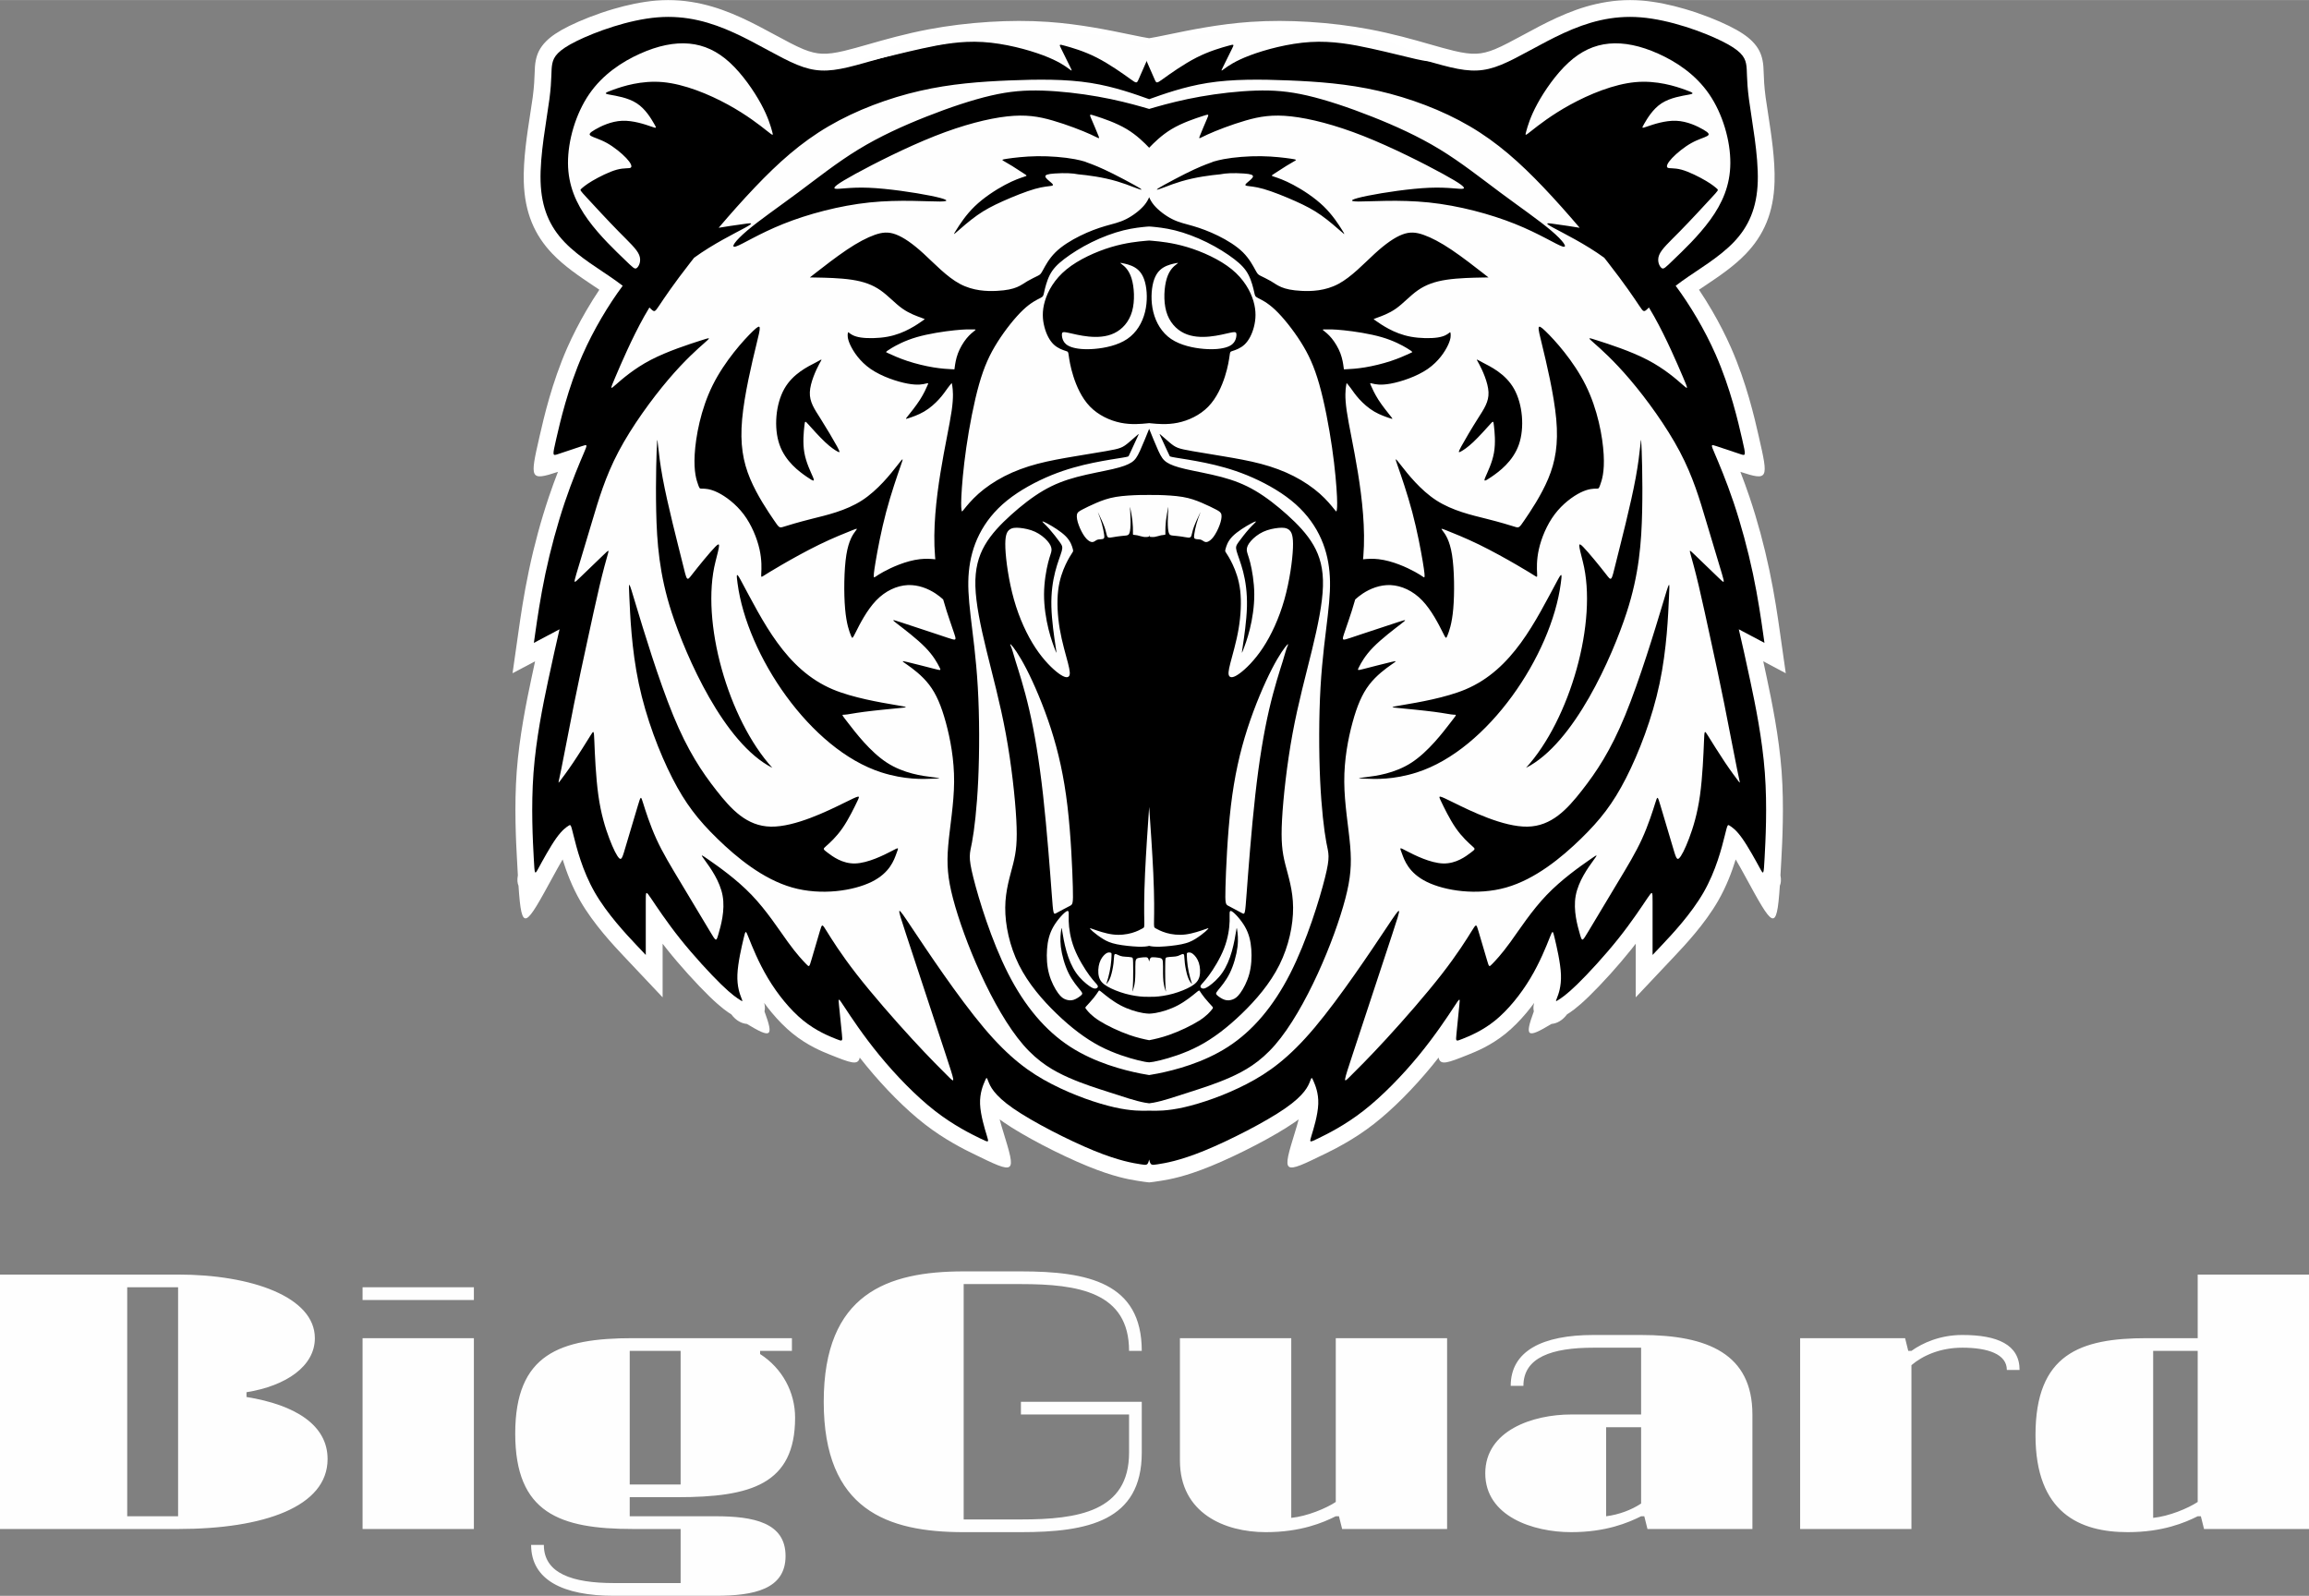
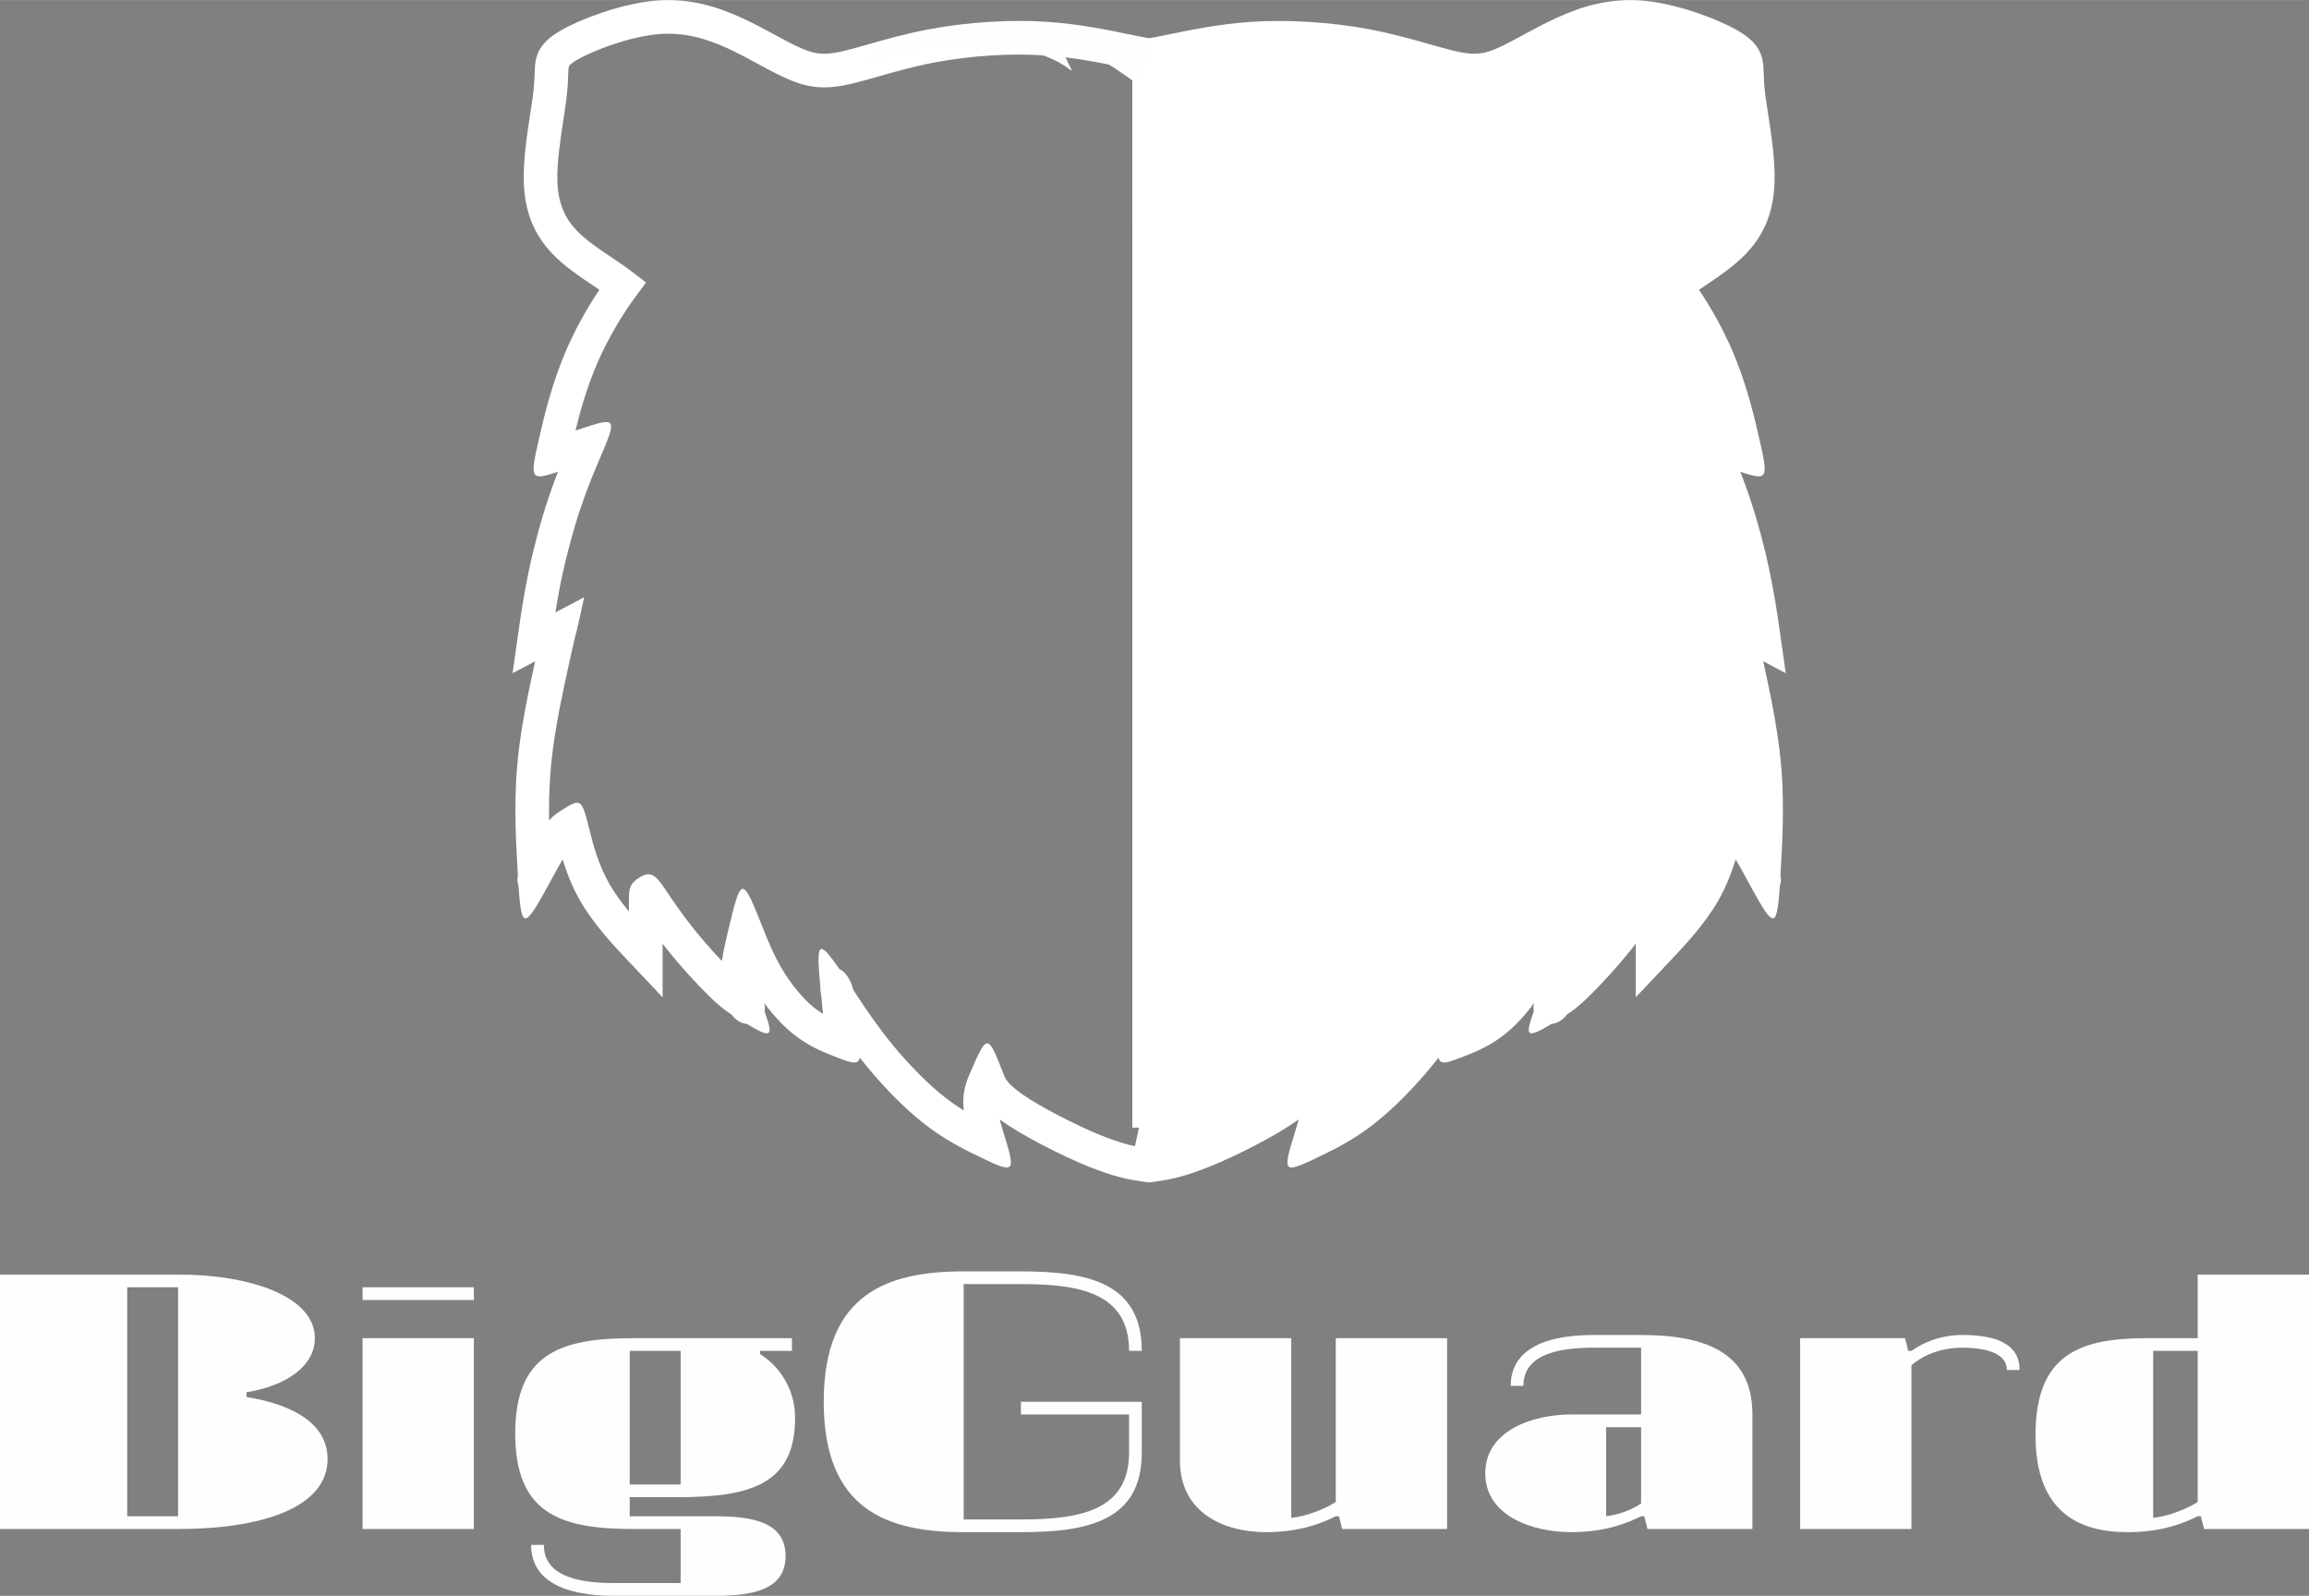
<svg xmlns="http://www.w3.org/2000/svg" xml:space="preserve" width="1049px" height="725px" style="shape-rendering:geometricPrecision; text-rendering:geometricPrecision; image-rendering:optimizeQuality; fill-rule:evenodd; clip-rule:evenodd" viewBox="0 0 1008.42 696.9">
  <rect x="0" y="0" width="1008.42" height="696.9" fill="#808080" stroke="none" />
  <defs>
    <style type="text/css">  .fil3 {fill:#FEFEFE} .fil2 {fill:black} .fil0 {fill:#FEFEFE;fill-rule:nonzero} .fil1 {fill:white;fill-rule:nonzero}  </style>
  </defs>
  <g id="Слой_x0020_1">
    <path class="fil0" d="M77.78 662.17l-22.22 0 0 -100.01 22.22 0 0 100.01zm29.87 -54.17c17.36,-2.78 29.86,-11.39 29.86,-23.61 0,-18.06 -27.78,-27.78 -59.73,-27.78l-77.78 0 0 111.12 77.78 0c37.51,0 65.29,-9.73 65.29,-30.56 0,-14.72 -13.89,-23.61 -35.42,-27.09l0 -2.08zm99.31 -23.61l-48.61 0 0 83.34 48.61 0 0 -83.34zm-48.61 -16.67l48.61 0 0 -5.56 -48.61 0 0 5.56zm116.67 22.22l22.23 0 0 58.34 -22.23 0 0 -58.34zm22.23 77.79l0 23.61 -29.17 0c-18.06,0 -30.56,-4.17 -30.56,-16.67l-5.56 0c0,15.28 13.89,22.23 36.12,22.23l44.45 0c16.66,0 30.55,-2.78 30.55,-17.37 0,-14.58 -13.89,-17.36 -30.55,-17.36l-37.51 0 0 -8.33 20.84 0c31.94,0 51.39,-5.56 51.39,-34.73 0,-11.11 -5.56,-21.53 -15.28,-27.78l0 -1.39 13.89 0 0 -5.55 -69.45 0c-31.95,0 -51.39,6.94 -51.39,41.67 0,34.72 19.44,41.67 51.39,41.67l20.84 0zm148.62 -50.01l47.23 0 0 16.67c0,25.7 -22.23,29.17 -47.23,29.17l-25 0 0 -102.79 25 0c25,0 47.23,3.48 47.23,29.17l5.55 0c0,-29.86 -23.61,-34.72 -52.78,-34.72l-25 0c-33.34,0 -61.12,9.72 -61.12,56.95 0,47.22 27.78,56.94 61.12,56.94l25 0c29.17,0 52.78,-4.86 52.78,-34.72l0 -22.22 -52.78 0 0 5.55zm106.95 51.39c15.29,0 25.01,-4.16 30.56,-6.94l1.39 0 1.39 5.56 45.84 0 0 -83.34 -48.62 0 0 71.53c-4.16,2.78 -12.5,6.25 -19.44,6.95l0 -78.48 -48.62 0 0 53.47c0,22.92 19.45,31.25 37.5,31.25zm133.35 -51.39c-16.67,0 -37.5,6.95 -37.5,25.7 0,18.75 20.83,25.69 37.5,25.69 15.28,0 25,-4.16 30.56,-6.94l1.39 0 1.39 5.56 45.83 0 0 -50.01c0,-26.39 -19.44,-34.72 -48.61,-34.72l-20.84 0c-22.22,0 -36.11,6.94 -36.11,22.22l5.55 0c0,-12.5 12.51,-16.67 30.56,-16.67l20.84 0 0 29.17 -30.56 0zm15.28 44.45l0 -38.89 15.28 0 0 33.33c-4.17,2.78 -9.72,4.87 -15.28,5.56zm133.34 -65.98c4.87,-4.16 12.51,-7.64 22.23,-7.64 11.11,0 19.44,2.78 19.44,9.73l5.56 0c0,-11.12 -9.72,-15.28 -25,-15.28 -9.72,0 -17.36,3.47 -22.23,6.94l-1.39 0 -1.38 -5.55 -45.84 0 0 83.34 48.61 0 0 -71.54zm105.57 -6.25l19.45 0 0 65.98c-4.17,2.78 -12.51,6.25 -19.45,6.95l0 -72.93zm-11.11 79.17c15.28,0 25,-4.16 30.56,-6.94l1.38 0 1.39 5.56 45.84 0 0 -111.12 -48.61 0 0 27.78 -22.23 0c-29.17,0 -48.61,6.94 -48.61,42.36 0,34.03 19.44,42.36 40.28,42.36z" />
    <path class="fil1" d="M501.88 516.37c-1.28,-0.11 -2.87,-0.36 -4.85,-0.67l-0.6 -0.1c-3.61,-0.57 -10.35,-1.79 -21.47,-6.34 -5.93,-2.42 -13.11,-5.79 -19.83,-9.31 -6.38,-3.34 -12.43,-6.84 -16.79,-9.86 -0.61,-0.42 -1.2,-0.84 -1.76,-1.26 0.51,1.96 1.07,3.77 1.45,5.02 5.92,19.24 5.92,19.24 -13.16,9.92 -1.88,-0.91 -4.7,-2.29 -8.68,-4.59 -3.71,-2.13 -8,-4.87 -12.43,-8.32 -4.23,-3.3 -8.55,-7.2 -12.7,-11.36 -4.45,-4.45 -8.77,-9.27 -12.65,-14 -1.02,-1.24 -1.99,-2.46 -2.93,-3.65 -0.74,3.61 -3.98,2.32 -13.08,-1.32 -1.58,-0.63 -3.95,-1.58 -6.76,-3.03 -2.87,-1.48 -6.17,-3.47 -9.47,-6.15 -3.16,-2.56 -6.22,-5.66 -9.04,-9.04 -1.17,-1.4 -2.31,-2.85 -3.4,-4.35 0.39,1.31 0.41,2.57 0.15,3.72 4.15,11.29 2.97,11.9 -7.7,5.47 -2.3,-0.19 -4.75,-1.45 -6.81,-4.19l-0.01 -0.01c-1.38,-0.86 -4.14,-2.58 -9.52,-7.81 -2.71,-2.64 -6.07,-6.13 -9.46,-9.9 -3.04,-3.38 -6.21,-7.07 -9.1,-10.7 -0.65,-0.81 -1.28,-1.62 -1.89,-2.42l0 23.42 -16.92 -17.93c-4.41,-4.68 -13.23,-14.03 -19.1,-24.26 -3.61,-6.28 -6.01,-12.73 -7.65,-18.04 -1.56,2.65 -3.06,5.4 -4.02,7.17l0.01 0 -0.06 0.09c-12.16,22.28 -13.81,25.3 -15.2,4.23 -0.5,-1.12 -0.64,-2.63 -0.28,-4.56 -0.12,-2.18 -0.25,-4.57 -0.39,-7.16 -0.21,-3.68 -0.51,-9.2 -0.63,-16.11 -0.12,-6.81 -0.04,-14.53 0.52,-22.05 0.57,-7.68 1.64,-15.32 2.85,-22.39 1.18,-6.94 2.52,-13.36 3.65,-18.67 0.55,-2.62 1.06,-4.97 1.52,-7.08l-9.84 5.21 2.74 -19.2c0.71,-4.97 2.12,-14.92 4.41,-25.72 1.17,-5.57 2.51,-11.11 3.93,-16.34 1.42,-5.23 3.03,-10.55 4.76,-15.69 1.35,-4.02 2.72,-7.73 3.99,-11 -12.32,4.06 -12.28,3.07 -8.13,-15.06l0.2 -0.88c1.75,-7.64 5.25,-22.91 11.99,-38.24 2.41,-5.46 5.24,-10.95 8.29,-16.19 1.84,-3.17 3.77,-6.24 5.73,-9.17 -0.86,-0.58 -1.73,-1.16 -2.61,-1.75 -6.02,-4.02 -12.61,-8.44 -17.89,-13.95 -3.86,-4.03 -6.91,-8.52 -9.04,-13.75 -2.08,-5.1 -3.26,-10.89 -3.46,-17.65 -0.29,-9.61 1.42,-20.74 2.81,-29.71 0.48,-3.17 0.93,-6.09 1.1,-7.32 0.63,-4.86 0.74,-7.97 0.82,-10.27 0.08,-2.29 0.13,-3.96 0.53,-5.86 0.57,-2.78 1.69,-5.42 4.48,-8.23 2.1,-2.13 5.23,-4.3 10.1,-6.7 4.87,-2.4 11.83,-5.22 19.34,-7.42 6.07,-1.78 12.53,-3.17 18.64,-3.67 7.07,-0.58 13.66,0.04 19.93,1.46 6.11,1.38 11.82,3.52 17.33,6.04 5.27,2.41 10.03,4.99 14.5,7.41 4.73,2.56 9.13,4.94 12.53,6.33 2.98,1.22 5.53,1.85 8.15,1.97 2.71,0.11 5.77,-0.32 9.68,-1.25 2.95,-0.69 6.54,-1.72 10.52,-2.85 7.43,-2.13 16.21,-4.63 26.54,-6.58 8.19,-1.54 17.15,-2.66 26.26,-3.22 8.59,-0.54 17.32,-0.58 25.67,0 13.87,0.96 26.58,3.6 35.5,5.45 1.87,0.39 3.55,0.74 5.48,1.11 0.93,0.18 1.7,0.32 2.34,0.42 0.31,0.06 0.6,0.11 0.87,0.15 0.27,-0.04 0.56,-0.09 0.88,-0.15 0.64,-0.1 1.41,-0.24 2.34,-0.42 1.92,-0.37 3.61,-0.72 5.48,-1.11 8.92,-1.85 21.62,-4.49 35.49,-5.45 8.35,-0.58 17.09,-0.54 25.68,0 9.11,0.56 18.07,1.68 26.25,3.22 10.34,1.95 19.12,4.45 26.54,6.58 3.99,1.13 7.57,2.16 10.53,2.85 3.9,0.93 6.96,1.36 9.68,1.25 2.62,-0.12 5.16,-0.75 8.14,-1.97 3.4,-1.39 7.8,-3.77 12.54,-6.33 4.47,-2.42 9.23,-5 14.49,-7.41 5.51,-2.52 11.23,-4.66 17.33,-6.04 6.27,-1.42 12.87,-2.04 19.94,-1.46 6.1,0.5 12.57,1.89 18.64,3.67 7.51,2.2 14.46,5.02 19.34,7.42 4.87,2.4 7.99,4.57 10.1,6.7 2.79,2.81 3.9,5.45 4.48,8.23 0.4,1.9 0.45,3.57 0.53,5.86 0.08,2.3 0.18,5.41 0.82,10.27 0.16,1.23 0.61,4.15 1.1,7.32 1.38,8.97 3.1,20.1 2.81,29.71 -0.2,6.76 -1.38,12.55 -3.46,17.65 -2.14,5.23 -5.18,9.72 -9.05,13.75 -5.27,5.51 -11.87,9.93 -17.88,13.95 -0.89,0.59 -1.75,1.17 -2.61,1.75 1.96,2.93 3.89,6 5.73,9.17 3.05,5.24 5.88,10.73 8.28,16.19 6.75,15.33 10.25,30.6 11.99,38.24l0.2 0.88c4.15,18.13 4.2,19.12 -8.12,15.06 1.26,3.27 2.63,6.98 3.99,11 1.73,5.14 3.34,10.46 4.76,15.69 1.42,5.23 2.75,10.77 3.93,16.34 2.28,10.8 3.7,20.75 4.41,25.72l2.73 19.2 -9.83 -5.21c0.46,2.11 0.96,4.46 1.52,7.08 1.13,5.31 2.46,11.73 3.65,18.67 1.21,7.07 2.28,14.71 2.85,22.39 0.56,7.52 0.63,15.24 0.51,22.05 -0.12,6.91 -0.42,12.43 -0.62,16.11 -0.14,2.59 -0.27,4.98 -0.4,7.16 0.37,1.93 0.22,3.44 -0.27,4.56 -1.4,21.07 -3.04,18.05 -15.2,-4.23l-0.06 -0.09 0.01 0c-0.96,-1.77 -2.47,-4.52 -4.03,-7.17 -1.63,5.31 -4.04,11.76 -7.65,18.04 -5.87,10.23 -14.69,19.58 -19.1,24.26l-16.91 17.93 0 -23.42c-0.62,0.8 -1.25,1.61 -1.89,2.42 -2.9,3.63 -6.06,7.32 -9.1,10.7 -3.39,3.77 -6.75,7.26 -9.46,9.9 -5.38,5.23 -8.14,6.95 -9.52,7.81l-0.02 0.01c-2.05,2.74 -4.5,4 -6.8,4.19 -10.67,6.43 -11.85,5.82 -7.71,-5.47 -0.26,-1.15 -0.24,-2.41 0.16,-3.72 -1.1,1.5 -2.23,2.95 -3.4,4.35 -2.82,3.38 -5.89,6.48 -9.04,9.04 -3.31,2.68 -6.6,4.67 -9.47,6.15 -2.82,1.45 -5.18,2.4 -6.76,3.03 -9.11,3.64 -12.34,4.93 -13.09,1.32 -0.93,1.19 -1.91,2.41 -2.92,3.65 -3.88,4.73 -8.21,9.55 -12.65,14 -4.16,4.16 -8.47,8.06 -12.7,11.36 -4.43,3.45 -8.72,6.19 -12.43,8.32 -3.99,2.3 -6.81,3.68 -8.69,4.59 -19.07,9.32 -19.07,9.32 -13.15,-9.92 0.38,-1.25 0.94,-3.06 1.44,-5.02 -0.56,0.42 -1.14,0.84 -1.76,1.26 -4.35,3.02 -10.4,6.52 -16.78,9.86 -6.73,3.52 -13.9,6.89 -19.83,9.31 -11.13,4.55 -17.87,5.77 -21.47,6.34l-0.61 0.1c-1.97,0.31 -3.56,0.56 -4.85,0.67zm7.36 -417.44l0 -68.68c1.21,-0.24 2.71,-0.56 4.33,-0.89 8.48,-1.76 20.55,-4.27 33.48,-5.16 7.76,-0.54 15.86,-0.5 23.83,-0.01 8.5,0.53 16.83,1.57 24.42,3 9.41,1.77 17.97,4.21 25.22,6.28 4.08,1.17 7.76,2.22 11.21,3.03 5.12,1.21 9.39,1.78 13.65,1.59 4.35,-0.19 8.42,-1.17 13.03,-3.05 4.5,-1.84 9.07,-4.31 13.98,-6.97 4.42,-2.4 9.13,-4.95 13.63,-7.01 4.66,-2.13 9.44,-3.93 14.45,-5.06 4.85,-1.1 9.99,-1.58 15.57,-1.12 5.07,0.42 10.51,1.6 15.65,3.1 6.65,1.95 12.74,4.41 16.98,6.5 3.3,1.63 5.18,2.86 6.19,3.88 0.33,0.33 0.46,0.6 0.51,0.87 0.16,0.74 0.19,1.83 0.24,3.33 0.09,2.62 0.21,6.16 0.94,11.71 0.42,3.16 0.75,5.3 1.1,7.61 1.31,8.5 2.94,19.05 2.7,27.12 -0.15,4.86 -0.98,8.96 -2.43,12.53 -1.41,3.44 -3.42,6.41 -6,9.09 -4.21,4.41 -10.1,8.35 -15.47,11.94 -2.13,1.43 -4.19,2.8 -5.98,4.08 -0.49,0.35 -1.03,0.75 -1.61,1.17 -0.54,0.4 -1.05,0.79 -1.53,1.16l-5.71 4.39 4.3 5.79c3.07,4.13 6.18,8.85 9.11,13.88 2.74,4.72 5.32,9.72 7.54,14.75 4.91,11.17 7.99,22.46 9.87,30.24l-0.41 -0.14c-18.07,-6.04 -18.07,-6.04 -9.96,12.94 1.67,3.9 5,11.69 8.09,20.88 1.49,4.43 3.01,9.49 4.47,14.89 1.45,5.33 2.73,10.58 3.76,15.47 1.17,5.5 2.1,10.86 2.83,15.4l-12.6 -6.68c1.41,6.12 2.67,12.67 4.32,18.7 0.68,2.96 2.04,8.87 4.28,19.43 1.09,5.12 2.38,11.32 3.54,18.09 1.14,6.65 2.14,13.83 2.67,21.01 0.54,7.13 0.62,14.11 0.53,20.22 -2.06,-2.22 -3.66,-3.24 -4.59,-3.84l-0.02 0 0.01 -0.02c-9.53,-6.07 -9.53,-6.07 -13.26,8.91 -0.01,0.04 -0.1,0.32 -0.07,0.32 -1.2,4.8 -3.54,13.97 -8.4,22.44 -2.42,4.22 -5.52,8.36 -8.53,12l0 -4.22c0,-4.72 0,-7.18 -3.16,-9.62l-0.03 -0.02c-6.02,-4.63 -8.45,-2.07 -12.54,3.98l-0.79 1.17 0 0.03c-2.37,3.52 -6.42,9.54 -11.59,16.04 -2.65,3.31 -5.62,6.78 -8.52,10 -1.37,1.52 -2.71,2.97 -3.97,4.31 -0.66,-4.54 -1.73,-9.05 -2.36,-11.7l0 0c-6.23,-26.24 -6.23,-26.24 -16.23,-1.04 -0.62,1.56 -1.55,3.92 -3.03,7.18 -1.32,2.9 -2.94,6.17 -4.83,9.32 -1.92,3.22 -4.2,6.44 -6.68,9.41 -2.29,2.74 -4.68,5.18 -7.03,7.08 -1.33,1.08 -2.69,2.02 -4.01,2.83l0.83 -8.28c0.27,-1.32 0.38,-2.56 0.36,-3.69 1.81,-19.21 1.06,-21.27 -8.32,-7.63 -2.4,1.08 -4.74,3.99 -6.13,9.17l-2.24 3.4c-1.21,1.83 -3.02,4.59 -5.86,8.62 -2.56,3.62 -5.61,7.74 -8.94,11.81 -3.55,4.32 -7.56,8.78 -11.73,12.96 -3.78,3.78 -7.64,7.28 -11.32,10.15 -2.83,2.21 -5.59,4.07 -8.12,5.63 0.1,-0.86 0.17,-1.72 0.2,-2.56 0.24,-6.43 -1.72,-10.95 -2.7,-13.21 -7.86,-18.1 -7.86,-18.1 -15.09,0.46l-0.04 0.09c-0.5,1.28 -1.58,3.76 -8.15,8.31 -3.91,2.71 -9.41,5.88 -15.23,8.93 -6.4,3.35 -13.12,6.51 -18.56,8.74 -6.99,2.86 -11.89,4.18 -15.2,4.87 -0.56,-2.5 -1.22,-5.51 -1.73,-8.14l2.88 0.05 0 -393.54zm-14.72 0l0 -68.68c-1.21,-0.24 -2.71,-0.56 -4.32,-0.89 -8.48,-1.76 -20.56,-4.27 -33.48,-5.16 -7.76,-0.54 -15.87,-0.5 -23.84,-0.01 -8.49,0.53 -16.83,1.57 -24.41,3 -9.41,1.77 -17.98,4.21 -25.22,6.28 -4.09,1.17 -7.76,2.22 -11.21,3.03 -5.13,1.21 -9.4,1.78 -13.65,1.59 -4.36,-0.19 -8.43,-1.17 -13.04,-3.05 -4.5,-1.84 -9.06,-4.31 -13.97,-6.97 -4.42,-2.4 -9.13,-4.95 -13.63,-7.01 -4.67,-2.13 -9.45,-3.93 -14.46,-5.06 -4.84,-1.1 -9.98,-1.58 -15.56,-1.12 -5.08,0.42 -10.51,1.6 -15.65,3.1 -6.65,1.95 -12.75,4.41 -16.99,6.5 -3.29,1.63 -5.17,2.86 -6.19,3.88 -0.33,0.33 -0.45,0.6 -0.51,0.87 -0.15,0.74 -0.19,1.83 -0.24,3.33 -0.09,2.62 -0.21,6.16 -0.93,11.71 -0.42,3.16 -0.75,5.3 -1.1,7.61 -1.31,8.5 -2.94,19.05 -2.7,27.12 0.14,4.86 0.97,8.96 2.43,12.53 1.4,3.44 3.42,6.41 5.99,9.09 4.22,4.41 10.11,8.35 15.48,11.94 2.13,1.43 4.18,2.8 5.97,4.08 0.5,0.35 1.04,0.75 1.61,1.17 0.54,0.4 1.05,0.79 1.53,1.16l5.71 4.39 -4.3 5.79c-3.07,4.13 -6.18,8.85 -9.1,13.88 -2.75,4.72 -5.32,9.72 -7.54,14.75 -4.91,11.17 -7.99,22.46 -9.87,30.24l0.4 -0.14c18.08,-6.04 18.08,-6.04 9.97,12.94 -1.67,3.9 -5,11.69 -8.09,20.88 -1.5,4.43 -3.01,9.49 -4.48,14.89 -1.44,5.33 -2.72,10.58 -3.76,15.47 -1.16,5.5 -2.1,10.86 -2.82,15.4l12.59 -6.68c-1.41,6.12 -2.67,12.67 -4.31,18.7 -0.68,2.96 -2.04,8.87 -4.29,19.43 -1.08,5.12 -2.37,11.32 -3.53,18.09 -1.14,6.65 -2.14,13.83 -2.68,21.01 -0.53,7.13 -0.62,14.11 -0.52,20.22 2.05,-2.22 3.65,-3.24 4.59,-3.84l0.02 0 -0.02 -0.02c9.54,-6.07 9.54,-6.07 13.26,8.91 0.01,0.04 0.1,0.32 0.08,0.32 1.2,4.8 3.54,13.97 8.4,22.44 2.42,4.22 5.52,8.36 8.53,12l0 -4.22c0,-4.72 0,-7.18 3.16,-9.62l0.02 -0.02c6.02,-4.63 8.46,-2.07 12.55,3.98l0.79 1.17 0 0.03c2.36,3.52 6.42,9.54 11.59,16.04 2.65,3.31 5.62,6.78 8.52,10 1.37,1.52 2.71,2.97 3.97,4.31 0.66,-4.54 1.73,-9.05 2.36,-11.7l0 0c6.23,-26.24 6.23,-26.24 16.22,-1.04 0.62,1.56 1.56,3.92 3.04,7.18 1.31,2.9 2.94,6.17 4.82,9.32 1.93,3.22 4.21,6.44 6.69,9.41 2.28,2.74 4.67,5.18 7.03,7.08 1.33,1.08 2.69,2.02 4,2.83l-0.82 -8.28c-0.28,-1.32 -0.39,-2.56 -0.36,-3.69 -1.81,-19.21 -1.06,-21.27 8.32,-7.63 2.4,1.08 4.74,3.99 6.13,9.17l2.23 3.4c1.21,1.83 3.03,4.59 5.87,8.62 2.56,3.62 5.6,7.74 8.94,11.81 3.54,4.32 7.55,8.78 11.73,12.96 3.78,3.78 7.63,7.28 11.32,10.15 2.83,2.21 5.59,4.07 8.11,5.63 -0.1,-0.86 -0.17,-1.72 -0.2,-2.56 -0.23,-6.43 1.73,-10.95 2.71,-13.21 7.85,-18.1 7.85,-18.1 15.09,0.46l0.03 0.09c0.5,1.28 1.59,3.76 8.15,8.31 3.92,2.71 9.41,5.88 15.24,8.93 6.4,3.35 13.11,6.51 18.56,8.74 6.98,2.86 11.88,4.18 15.2,4.87 0.56,-2.5 1.21,-5.51 1.73,-8.14l-2.89 0.05 0 -393.54z" />
-     <path class="fil2" d="M501.88 506.38c0.62,2.56 0.95,2.51 3.73,2.07 3.16,-0.49 9.46,-1.48 20.44,-5.97 10.97,-4.49 26.62,-12.48 35.2,-18.43 8.59,-5.94 10.1,-9.83 10.86,-11.78 0.76,-1.95 0.76,-1.95 1.52,-0.2 0.76,1.75 2.28,5.25 2.1,10.04 -0.17,4.78 -2.04,10.86 -2.98,13.9 -0.93,3.03 -0.93,3.03 2.92,1.15 3.86,-1.88 11.56,-5.64 19.82,-12.08 8.26,-6.44 17.08,-15.55 24.2,-24.24 7.12,-8.68 12.55,-16.93 15.27,-21.06 2.71,-4.13 2.71,-4.13 2.39,-0.92 -0.32,3.2 -0.96,9.6 -1.28,12.81 -0.32,3.2 -0.32,3.2 2.57,2.04 2.89,-1.15 8.66,-3.46 14.33,-8.05 5.66,-4.59 11.21,-11.46 15.38,-18.43 4.18,-6.96 6.98,-14.03 8.38,-17.56 1.4,-3.53 1.4,-3.53 2.25,0.03 0.84,3.57 2.54,10.7 2.74,15.92 0.2,5.21 -1.08,8.52 -1.72,10.17 -0.64,1.65 -0.64,1.65 0.52,0.92 1.17,-0.73 3.51,-2.18 8.29,-6.83 4.79,-4.66 12.03,-12.52 17.93,-19.91 5.89,-7.4 10.45,-14.33 12.72,-17.7 2.28,-3.37 2.28,-3.17 2.28,1.55 0,4.72 0,13.97 0,18.59 0,4.62 0,4.62 0,4.62 0,0 0,0 4.2,-4.45 4.21,-4.46 12.61,-13.38 18.07,-22.88 5.46,-9.51 7.97,-19.62 9.23,-24.67 1.25,-5.05 1.25,-5.05 2.18,-4.45 0.94,0.59 2.81,1.78 5.43,5.48 2.63,3.69 6.02,9.9 7.71,13 1.69,3.11 1.69,3.11 2.1,-4.35 0.4,-7.46 1.22,-22.39 0.11,-37.24 -1.11,-14.86 -4.14,-29.65 -6.36,-40.09 -2.21,-10.43 -3.61,-16.5 -4.32,-19.54 -0.7,-3.04 -0.7,-3.04 -0.7,-3.04 0,0 0,0 1.87,0.99 1.87,0.99 5.61,2.97 7.48,3.96 1.86,0.99 1.86,0.99 1.86,0.99 0,0 0,0 -0.7,-4.92 -0.7,-4.91 -2.1,-14.75 -4.32,-25.25 -2.22,-10.5 -5.25,-21.66 -8.46,-31.2 -3.21,-9.54 -6.6,-17.47 -8.29,-21.43 -1.7,-3.96 -1.7,-3.96 0.87,-3.1 2.57,0.86 7.71,2.57 10.28,3.43 2.57,0.86 2.57,0.86 0.87,-6.54 -1.69,-7.39 -5.08,-22.18 -11.56,-36.91 -4.74,-10.78 -11.15,-21.53 -17.47,-30.04 0.92,-0.71 1.88,-1.43 2.91,-2.16 6.84,-4.89 16.04,-10.18 22.48,-16.91 6.44,-6.72 10.12,-14.89 10.47,-26.51 0.34,-11.61 -2.65,-26.68 -3.85,-35.88 -1.21,-9.2 -0.64,-12.54 -1.27,-15.59 -0.63,-3.04 -2.47,-5.8 -10.64,-9.83 -8.16,-4.03 -22.66,-9.32 -35.31,-10.35 -12.65,-1.04 -23.46,2.18 -33.64,6.84 -10.18,4.66 -19.73,10.76 -27.32,13.86 -7.59,3.11 -13.22,3.22 -22.25,1.09 -9.03,-2.12 -21.45,-6.49 -36.75,-9.37 -15.3,-2.88 -33.47,-4.26 -50.09,-3.11 -16.62,1.15 -31.69,4.84 -40.08,6.44 -1.83,0.36 -3.34,0.61 -4.6,0.78 -1.25,-0.17 -2.76,-0.42 -4.59,-0.78 -8.4,-1.6 -23.47,-5.29 -40.08,-6.44 -16.62,-1.15 -34.8,0.23 -50.09,3.11 -15.3,2.88 -27.72,7.25 -36.75,9.37 -9.03,2.13 -14.67,2.02 -22.26,-1.09 -7.59,-3.1 -17.13,-9.2 -27.31,-13.86 -10.18,-4.66 -20.99,-7.88 -33.65,-6.84 -12.65,1.03 -27.14,6.32 -35.31,10.35 -8.16,4.03 -10,6.79 -10.63,9.83 -0.64,3.05 -0.06,6.39 -1.27,15.59 -1.21,9.2 -4.2,24.27 -3.85,35.88 0.34,11.62 4.02,19.79 10.46,26.51 6.44,6.73 15.65,12.02 22.49,16.91 1.02,0.73 1.99,1.45 2.91,2.16 -6.32,8.51 -12.73,19.26 -17.48,30.04 -6.48,14.73 -9.86,29.52 -11.56,36.91 -1.69,7.4 -1.69,7.4 0.88,6.54 2.57,-0.86 7.7,-2.57 10.27,-3.43 2.57,-0.86 2.57,-0.86 0.88,3.1 -1.69,3.96 -5.08,11.89 -8.29,21.43 -3.21,9.54 -6.25,20.7 -8.47,31.2 -2.21,10.5 -3.62,20.34 -4.32,25.25 -0.7,4.92 -0.7,4.92 -0.7,4.92 0,0 0,0 1.87,-0.99 1.87,-0.99 5.61,-2.97 7.47,-3.96 1.87,-0.99 1.87,-0.99 1.87,-0.99 0,0 0,0 -0.7,3.04 -0.7,3.04 -2.1,9.11 -4.32,19.54 -2.21,10.44 -5.24,25.23 -6.35,40.09 -1.11,14.85 -0.3,29.78 0.11,37.24 0.4,7.46 0.4,7.46 2.1,4.35 1.69,-3.1 5.07,-9.31 7.7,-13 2.63,-3.7 4.5,-4.89 5.43,-5.48 0.94,-0.6 0.94,-0.6 2.19,4.45 1.26,5.05 3.77,15.16 9.22,24.67 5.46,9.5 13.87,18.42 18.07,22.88 4.21,4.45 4.21,4.45 4.21,4.45 0,0 0,0 0,-4.62 0,-4.62 0,-13.87 0,-18.59 0,-4.72 0,-4.92 2.27,-1.55 2.28,3.37 6.83,10.3 12.73,17.7 5.9,7.39 13.14,15.25 17.92,19.91 4.79,4.65 7.13,6.1 8.29,6.83 1.17,0.73 1.17,0.73 0.53,-0.92 -0.64,-1.65 -1.93,-4.96 -1.72,-10.17 0.2,-5.22 1.89,-12.35 2.74,-15.92 0.85,-3.56 0.85,-3.56 2.25,-0.03 1.4,3.53 4.2,10.6 8.38,17.56 4.17,6.97 9.72,13.84 15.38,18.43 5.66,4.59 11.44,6.9 14.33,8.05 2.89,1.16 2.89,1.16 2.57,-2.04 -0.32,-3.21 -0.96,-9.61 -1.29,-12.81 -0.32,-3.21 -0.32,-3.21 2.4,0.92 2.71,4.13 8.14,12.38 15.27,21.06 7.12,8.69 15.93,17.8 24.19,24.24 8.26,6.44 15.97,10.2 19.82,12.08 3.86,1.88 3.86,1.88 2.92,-1.15 -0.93,-3.04 -2.8,-9.12 -2.98,-13.9 -0.17,-4.79 1.35,-8.29 2.11,-10.04 0.76,-1.75 0.76,-1.75 1.51,0.2 0.76,1.95 2.28,5.84 10.86,11.78 8.59,5.95 24.23,13.94 35.21,18.43 10.97,4.49 17.28,5.48 20.43,5.97 2.79,0.44 3.11,0.49 3.73,-2.07z" />
-     <path class="fil3" d="M501.88 105.02l1.76 0.15c2.76,0.25 8.26,0.74 14.84,2.71 6.58,1.97 14.23,5.42 19.49,9.72 5.26,4.29 8.14,9.44 9.45,13.86 1.3,4.41 1.04,8.09 0.21,11.3 -0.83,3.2 -2.24,5.93 -4.07,7.66 -1.82,1.72 -4.07,2.44 -5.19,2.8 -1.12,0.36 -1.12,0.36 -1.35,2 -0.23,1.64 -0.69,4.92 -2.04,9.14 -1.35,4.23 -3.6,9.41 -7.25,13.17 -3.65,3.77 -8.71,6.13 -13.42,7.08 -4.71,0.95 -9.06,0.49 -11.42,0.26 -0.39,-0.04 -0.72,-0.07 -1.01,-0.1 -0.29,0.03 -0.62,0.06 -1,0.1 -2.36,0.23 -6.72,0.69 -11.43,-0.26 -4.7,-0.95 -9.76,-3.31 -13.42,-7.08 -3.65,-3.76 -5.89,-8.94 -7.24,-13.17 -1.35,-4.22 -1.81,-7.5 -2.04,-9.14 -0.23,-1.64 -0.23,-1.64 -1.36,-2 -1.12,-0.36 -3.36,-1.08 -5.19,-2.8 -1.82,-1.73 -3.23,-4.46 -4.06,-7.66 -0.84,-3.21 -1.1,-6.89 0.21,-11.3 1.31,-4.42 4.18,-9.57 9.45,-13.86 5.26,-4.3 12.91,-7.75 19.48,-9.72 6.58,-1.97 12.09,-2.46 14.84,-2.71l1.76 -0.15zm0 82.23c0.94,2.3 2.7,6.74 3.99,9.56 1.33,2.89 2.17,4.07 3.75,5.11 1.58,1.03 3.91,1.92 8.12,2.9 4.22,0.98 10.31,2.04 15.69,3.46 5.38,1.43 10.03,3.21 14.76,5.99 4.73,2.77 9.54,6.54 14.01,10.56 4.47,4.03 8.61,8.31 11.44,13.21 2.83,4.91 4.36,10.43 4.14,17.96 -0.21,7.54 -2.17,17.08 -4.81,27.92 -2.65,10.84 -5.98,22.98 -8.46,36.38 -2.47,13.39 -4.08,28.06 -4.6,37.63 -0.51,9.58 0.06,14.06 1.38,19.35 1.33,5.3 3.4,11.39 3.45,19.04 0.06,7.65 -1.89,16.85 -5.98,25.05 -4.08,8.19 -10.29,15.38 -16.5,21.36 -6.21,5.98 -12.42,10.75 -18.78,14.09 -6.35,3.33 -12.85,5.23 -16.64,6.18 -2.56,0.64 -3.88,0.85 -4.96,0.92 -1.07,-0.07 -2.4,-0.28 -4.95,-0.92 -3.79,-0.95 -10.29,-2.85 -16.65,-6.18 -6.35,-3.34 -12.56,-8.11 -18.77,-14.09 -6.21,-5.98 -12.42,-13.17 -16.51,-21.36 -4.08,-8.2 -6.03,-17.4 -5.98,-25.05 0.06,-7.65 2.13,-13.74 3.45,-19.04 1.33,-5.29 1.9,-9.77 1.38,-19.35 -0.51,-9.57 -2.12,-24.24 -4.6,-37.63 -2.47,-13.4 -5.81,-25.54 -8.45,-36.38 -2.65,-10.84 -4.6,-20.38 -4.82,-27.92 -0.21,-7.53 1.31,-13.05 4.14,-17.96 2.84,-4.9 6.98,-9.18 11.45,-13.21 4.47,-4.02 9.27,-7.79 14,-10.56 4.73,-2.78 9.39,-4.56 14.77,-5.99 5.37,-1.42 11.47,-2.48 15.68,-3.46 4.22,-0.98 6.54,-1.87 8.13,-2.9 1.58,-1.04 2.41,-2.22 3.74,-5.11 1.29,-2.82 3.06,-7.26 3.99,-9.56zm0 282.23c1.1,-0.17 2.34,-0.39 3.76,-0.67 7.54,-1.5 19.96,-4.72 30.71,-11.68 10.76,-6.95 19.84,-17.65 27.15,-32.03 7.3,-14.37 12.82,-32.43 15.18,-41.86 2.36,-9.44 1.55,-10.24 0.57,-15.42 -0.97,-5.17 -2.12,-14.72 -2.7,-27.14 -0.57,-12.42 -0.57,-27.72 0.17,-40.6 0.75,-12.88 2.25,-23.35 3.17,-31.34 0.92,-8 1.26,-13.52 0.74,-19.04 -0.51,-5.52 -1.89,-11.04 -4.57,-16.34 -2.67,-5.31 -6.64,-10.4 -12.18,-14.85 -5.53,-4.46 -12.63,-8.28 -19.26,-10.99 -6.63,-2.7 -12.78,-4.28 -18.29,-5.43 -5.51,-1.14 -10.37,-1.84 -12.84,-2.25 -2.47,-0.41 -2.56,-0.53 -2.66,-0.73 -0.11,-0.2 -0.24,-0.49 -1.01,-2.14 -0.76,-1.65 -2.15,-4.67 -2.85,-6.18 -0.7,-1.51 -0.7,-1.51 0.12,-0.79 0.81,0.72 2.43,2.15 3.71,3.22 1.28,1.08 2.22,1.78 3.58,2.31 1.35,0.53 3.14,0.89 6.5,1.48 3.37,0.58 8.31,1.38 13.6,2.27 5.29,0.89 10.93,1.87 16.16,3.25 5.24,1.38 10.07,3.17 14.44,5.41 4.37,2.24 8.28,4.94 11.3,7.62 3.02,2.67 5.14,5.32 6.21,6.64 1.06,1.32 1.06,1.32 1.18,0.78 0.11,-0.55 0.34,-1.64 0.14,-6.1 -0.2,-4.45 -0.83,-12.28 -2.16,-21.45 -1.32,-9.17 -3.33,-19.7 -5.57,-27.6 -2.25,-7.91 -4.72,-13.2 -8.11,-18.55 -3.4,-5.35 -7.71,-10.75 -11.19,-14.03 -3.48,-3.28 -6.12,-4.43 -7.45,-5.12 -1.32,-0.69 -1.32,-0.92 -1.69,-2.62 -0.38,-1.69 -1.12,-4.85 -2.45,-7.44 -1.32,-2.59 -3.22,-4.6 -6.29,-6.96 -3.08,-2.36 -7.34,-5.06 -11.94,-7.33 -4.6,-2.27 -9.54,-4.12 -13.94,-5.21 -4.4,-1.09 -8.26,-1.43 -10.18,-1.61 -0.41,-0.03 -0.73,-0.06 -1.06,-0.07 -0.32,0.01 -0.64,0.04 -1.05,0.07 -1.93,0.18 -5.78,0.52 -10.18,1.61 -4.4,1.09 -9.35,2.94 -13.95,5.21 -4.6,2.27 -8.85,4.97 -11.93,7.33 -3.08,2.36 -4.97,4.37 -6.3,6.96 -1.32,2.59 -2.07,5.75 -2.44,7.44 -0.37,1.7 -0.37,1.93 -1.7,2.62 -1.32,0.69 -3.96,1.84 -7.44,5.12 -3.48,3.28 -7.8,8.68 -11.19,14.03 -3.39,5.35 -5.87,10.64 -8.11,18.55 -2.24,7.9 -4.25,18.43 -5.58,27.6 -1.32,9.17 -1.95,17 -2.15,21.45 -0.2,4.46 0.02,5.55 0.14,6.1 0.12,0.54 0.12,0.54 1.18,-0.78 1.06,-1.32 3.19,-3.97 6.21,-6.64 3.02,-2.68 6.93,-5.38 11.3,-7.62 4.37,-2.24 9.2,-4.03 14.43,-5.41 5.24,-1.38 10.87,-2.36 16.16,-3.25 5.3,-0.89 10.24,-1.69 13.61,-2.27 3.36,-0.59 5.14,-0.95 6.5,-1.48 1.36,-0.53 2.29,-1.23 3.57,-2.31 1.28,-1.07 2.91,-2.5 3.72,-3.22 0.81,-0.72 0.81,-0.72 0.11,0.79 -0.69,1.51 -2.09,4.53 -2.85,6.18 -0.76,1.65 -0.89,1.94 -1,2.14 -0.11,0.2 -0.19,0.32 -2.67,0.73 -2.47,0.41 -7.33,1.11 -12.83,2.25 -5.51,1.15 -11.66,2.73 -18.29,5.43 -6.63,2.71 -13.73,6.53 -19.27,10.99 -5.53,4.45 -9.5,9.54 -12.17,14.85 -2.68,5.3 -4.06,10.82 -4.58,16.34 -0.52,5.52 -0.17,11.04 0.75,19.04 0.92,7.99 2.42,18.46 3.16,31.34 0.75,12.88 0.75,28.18 0.18,40.6 -0.58,12.42 -1.73,21.97 -2.71,27.14 -0.98,5.18 -1.78,5.98 0.58,15.42 2.36,9.43 7.88,27.49 15.18,41.86 7.3,14.38 16.39,25.08 27.14,32.03 10.76,6.96 23.18,10.18 30.71,11.68 1.42,0.28 2.67,0.5 3.76,0.67zm0 -235.81c-0.08,0.7 -0.15,0.71 -0.42,0.75 -0.38,0.05 -1.12,0.16 -2.01,0.02 -0.89,-0.13 -1.93,-0.5 -2.75,-0.68 -0.82,-0.17 -1.42,-0.14 -1.7,-0.23 -0.27,-0.08 -0.21,-0.28 -0.2,-1.3 0.02,-1.01 -0.01,-2.84 -0.24,-4.84 -0.23,-2.01 -0.66,-4.19 -0.88,-5.29 -0.21,-1.09 -0.21,-1.09 -0.14,0.08 0.07,1.16 0.21,3.49 0.22,5.6 0.01,2.1 -0.12,3.99 -0.47,4.96 -0.34,0.98 -0.9,1.05 -1.89,1.15 -1,0.1 -2.42,0.23 -3.64,0.41 -1.22,0.18 -2.24,0.41 -2.95,0.46 -0.7,0.04 -1.09,-0.1 -1.35,-0.78 -0.26,-0.68 -0.39,-1.88 -1.05,-3.74 -0.66,-1.85 -1.85,-4.35 -2.45,-5.61 -0.6,-1.25 -0.6,-1.25 -0.26,-0.36 0.34,0.88 1.01,2.65 1.51,4.4 0.5,1.74 0.81,3.47 0.98,4.62 0.16,1.15 0.18,1.72 -0.32,1.98 -0.49,0.25 -1.5,0.18 -2.21,0.31 -0.7,0.14 -1.1,0.48 -1.56,0.76 -0.45,0.28 -0.95,0.5 -1.68,0.27 -0.72,-0.23 -1.67,-0.9 -2.65,-2.22 -0.98,-1.32 -1.98,-3.27 -2.64,-5.08 -0.67,-1.8 -0.98,-3.45 -0.81,-4.5 0.17,-1.05 0.83,-1.5 2.33,-2.29 1.49,-0.79 3.82,-1.93 6.27,-2.97 2.46,-1.04 5.03,-1.99 8.38,-2.56 3.35,-0.56 7.48,-0.75 10.39,-0.83 1.83,-0.05 3.19,-0.06 4.19,-0.03 1.01,-0.03 2.36,-0.02 4.2,0.03 2.91,0.08 7.04,0.27 10.39,0.83 3.35,0.57 5.92,1.52 8.37,2.56 2.45,1.04 4.78,2.18 6.28,2.97 1.49,0.79 2.15,1.24 2.33,2.29 0.17,1.05 -0.15,2.7 -0.81,4.5 -0.66,1.81 -1.67,3.76 -2.64,5.08 -0.98,1.32 -1.93,1.99 -2.66,2.22 -0.72,0.23 -1.23,0.01 -1.68,-0.27 -0.45,-0.28 -0.85,-0.62 -1.56,-0.76 -0.7,-0.13 -1.71,-0.06 -2.21,-0.31 -0.49,-0.26 -0.48,-0.83 -0.31,-1.98 0.16,-1.15 0.48,-2.88 0.98,-4.62 0.49,-1.75 1.17,-3.52 1.51,-4.4 0.33,-0.89 0.33,-0.89 -0.26,0.36 -0.6,1.26 -1.79,3.76 -2.45,5.61 -0.67,1.86 -0.79,3.06 -1.05,3.74 -0.26,0.68 -0.65,0.82 -1.36,0.78 -0.7,-0.05 -1.72,-0.28 -2.94,-0.46 -1.23,-0.18 -2.65,-0.31 -3.64,-0.41 -0.99,-0.1 -1.55,-0.17 -1.9,-1.15 -0.34,-0.97 -0.47,-2.86 -0.47,-4.96 0.01,-2.11 0.16,-4.44 0.23,-5.6 0.07,-1.17 0.07,-1.17 -0.15,-0.08 -0.21,1.1 -0.64,3.28 -0.87,5.29 -0.23,2 -0.26,3.83 -0.25,4.84 0.02,1.02 0.07,1.22 -0.2,1.3 -0.27,0.09 -0.88,0.06 -1.7,0.23 -0.81,0.18 -1.85,0.55 -2.74,0.68 -0.89,0.14 -1.64,0.03 -2.01,-0.02 -0.28,-0.04 -0.35,-0.05 -0.43,-0.75zm0 179.39c-0.98,0.27 -2.41,0.43 -4.87,0.35 -2.65,-0.1 -6.5,-0.49 -9.24,-1.05 -2.74,-0.56 -4.37,-1.29 -6.04,-2.32 -1.68,-1.03 -3.4,-2.35 -4.38,-3.2 -0.98,-0.84 -1.21,-1.22 -1.32,-1.41 -0.12,-0.18 -0.12,-0.18 1.6,0.42 1.71,0.61 5.13,1.81 8.31,2.22 3.17,0.4 6.11,0 8.38,-0.65 2.27,-0.65 3.88,-1.54 4.68,-1.99 0.81,-0.44 0.81,-0.44 0.75,-3.62 -0.06,-3.18 -0.17,-9.53 0.34,-20.6 0.4,-8.74 1.2,-20.42 1.79,-28.84 0.6,8.42 1.39,20.1 1.8,28.84 0.51,11.07 0.39,17.42 0.33,20.6 -0.05,3.18 -0.05,3.18 0.75,3.62 0.81,0.45 2.42,1.34 4.69,1.99 2.27,0.65 5.2,1.05 8.38,0.65 3.18,-0.41 6.6,-1.61 8.31,-2.22 1.71,-0.6 1.71,-0.6 1.6,-0.42 -0.12,0.19 -0.35,0.57 -1.33,1.41 -0.97,0.85 -2.7,2.17 -4.37,3.2 -1.68,1.03 -3.3,1.76 -6.04,2.32 -2.74,0.56 -6.59,0.95 -9.25,1.05 -2.45,0.08 -3.88,-0.08 -4.87,-0.35zm0 22.25c-0.69,0.02 -1.47,0.02 -2.34,-0.03 -2.28,-0.11 -5.12,-0.52 -8.04,-1.32 -2.92,-0.81 -5.91,-2.01 -7.95,-3.22 -2.04,-1.21 -3.14,-2.42 -3.61,-4.23 -0.48,-1.81 -0.33,-4.23 0.26,-6.05 0.59,-1.83 1.62,-3.06 2.41,-3.73 0.78,-0.67 1.31,-0.77 1.74,-0.79 0.43,-0.01 0.76,0.06 0.94,0.21 0.17,0.14 0.18,0.36 0.15,1.3 -0.04,0.95 -0.12,2.64 -0.38,4.39 -0.25,1.75 -0.66,3.58 -1.02,4.92 -0.35,1.35 -0.64,2.21 -0.78,2.64 -0.14,0.43 -0.14,0.43 0.19,0.04 0.33,-0.4 0.99,-1.19 1.56,-2.82 0.58,-1.63 1.07,-4.1 1.29,-5.9 0.22,-1.8 0.18,-2.92 0.31,-3.52 0.13,-0.59 0.43,-0.67 0.91,-0.51 0.48,0.16 1.15,0.55 1.81,0.77 0.66,0.22 1.32,0.28 2.21,0.34 0.89,0.06 2.01,0.11 2.61,0.26 0.6,0.14 0.67,0.37 0.71,2.28 0.05,1.9 0.06,5.48 0,7.9 -0.05,2.43 -0.18,3.69 -0.25,4.32 -0.06,0.64 -0.06,0.64 0.17,-0.05 0.23,-0.69 0.69,-2.07 0.9,-4.08 0.2,-2 0.16,-4.64 0.16,-6.38 0,-1.75 0.04,-2.61 0.35,-3.1 0.31,-0.49 0.89,-0.6 1.69,-0.72 0.79,-0.12 1.81,-0.23 2.53,-0.2 0.7,0.03 1.12,0.19 1.47,1.85 0.36,-1.66 0.77,-1.82 1.47,-1.85 0.72,-0.03 1.74,0.08 2.54,0.2 0.8,0.12 1.37,0.23 1.68,0.72 0.31,0.49 0.36,1.35 0.36,3.1 0,1.74 -0.05,4.38 0.16,6.38 0.21,2.01 0.67,3.39 0.9,4.08 0.23,0.69 0.23,0.69 0.17,0.05 -0.07,-0.63 -0.2,-1.89 -0.26,-4.32 -0.05,-2.42 -0.04,-6 0,-7.9 0.05,-1.91 0.12,-2.14 0.71,-2.28 0.6,-0.15 1.72,-0.2 2.61,-0.26 0.9,-0.06 1.56,-0.12 2.22,-0.34 0.66,-0.22 1.32,-0.61 1.8,-0.77 0.48,-0.16 0.79,-0.08 0.92,0.51 0.13,0.6 0.08,1.72 0.31,3.52 0.22,1.8 0.71,4.27 1.28,5.9 0.58,1.63 1.24,2.42 1.57,2.82 0.33,0.39 0.33,0.39 0.19,-0.04 -0.15,-0.43 -0.44,-1.29 -0.79,-2.64 -0.35,-1.34 -0.77,-3.17 -1.02,-4.92 -0.25,-1.75 -0.34,-3.44 -0.37,-4.39 -0.04,-0.94 -0.02,-1.16 0.15,-1.3 0.17,-0.15 0.5,-0.22 0.93,-0.21 0.43,0.02 0.97,0.12 1.75,0.79 0.78,0.67 1.82,1.9 2.41,3.73 0.59,1.82 0.73,4.24 0.26,6.05 -0.48,1.81 -1.57,3.02 -3.61,4.23 -2.04,1.21 -5.03,2.41 -7.95,3.22 -2.92,0.8 -5.77,1.21 -8.04,1.32 -0.87,0.05 -1.66,0.05 -2.35,0.03zm0 18.95c-2.32,-0.44 -5.29,-1.12 -8.6,-2.27 -4.63,-1.61 -9.92,-4.14 -13.27,-6.28 -3.35,-2.15 -4.76,-3.9 -5.46,-4.78 -0.71,-0.87 -0.71,-0.87 -0.02,-1.62 0.69,-0.75 2.07,-2.24 3.11,-3.52 1.03,-1.28 1.72,-2.35 2.07,-2.88 0.34,-0.53 0.34,-0.53 1.83,0.68 1.48,1.22 4.44,3.65 7.78,5.42 3.34,1.78 7.07,2.9 9.83,3.37 1.05,0.17 1.96,0.26 2.73,0.29 0.78,-0.03 1.69,-0.12 2.74,-0.29 2.76,-0.47 6.48,-1.59 9.83,-3.37 3.34,-1.77 6.3,-4.2 7.78,-5.42 1.48,-1.21 1.48,-1.21 1.83,-0.68 0.34,0.53 1.03,1.6 2.07,2.88 1.03,1.28 2.41,2.77 3.1,3.52 0.69,0.75 0.69,0.75 -0.01,1.62 -0.71,0.88 -2.11,2.63 -5.46,4.78 -3.35,2.14 -8.65,4.67 -13.28,6.28 -3.31,1.15 -6.28,1.83 -8.6,2.27zm0 30.78l-0.4 0c-2.75,0.07 -7.36,0.2 -14.8,-1.48 -7.45,-1.69 -17.72,-5.18 -27.32,-10.14 -9.61,-4.95 -18.54,-11.35 -29.75,-24.68 -11.21,-13.33 -24.7,-33.58 -31.45,-43.7 -6.74,-10.12 -6.74,-10.12 -2.45,2.91 4.29,13.02 12.88,39.08 17.17,52.11 4.29,13.03 4.29,13.03 1.49,10.26 -2.8,-2.77 -8.4,-8.32 -16.05,-16.64 -7.65,-8.32 -17.34,-19.41 -24.23,-28.26 -6.89,-8.85 -10.97,-15.45 -13.02,-18.75 -2.04,-3.31 -2.04,-3.31 -2.98,-0.14 -0.93,3.17 -2.8,9.51 -3.73,12.68 -0.94,3.17 -0.94,3.17 -2.28,1.78 -1.34,-1.38 -4.03,-4.16 -8,-9.64 -3.97,-5.48 -9.22,-13.66 -15.82,-20.53 -6.59,-6.87 -14.53,-12.42 -18.5,-15.19 -3.97,-2.77 -3.97,-2.77 -1.81,0.2 2.16,2.97 6.48,8.91 7.64,15.32 1.17,6.4 -0.81,13.27 -1.81,16.7 -0.99,3.44 -0.99,3.44 -3.67,-1.05 -2.69,-4.49 -8.06,-13.47 -12.56,-20.93 -4.49,-7.47 -8.11,-13.41 -10.91,-19.55 -2.8,-6.14 -4.79,-12.48 -5.78,-15.65 -0.99,-3.17 -0.99,-3.17 -2.25,1.02 -1.26,4.2 -3.77,12.58 -5.23,17.54 -1.45,4.95 -1.86,6.47 -2.88,5.61 -1.03,-0.86 -2.66,-4.1 -4.41,-8.72 -1.75,-4.62 -3.62,-10.63 -4.76,-18.75 -1.14,-8.12 -1.55,-18.36 -1.75,-23.47 -0.21,-5.12 -0.21,-5.12 -1.78,-2.58 -1.58,2.54 -4.73,7.63 -7.42,11.62 -2.68,4 -4.9,6.9 -5.86,8.19 -0.97,1.29 -0.68,0.96 0.61,-5.28 1.28,-6.24 3.56,-18.39 5.6,-28.59 2.05,-10.21 3.86,-18.46 5.72,-27.08 1.87,-8.61 3.8,-17.6 5.4,-24.36 1.61,-6.77 2.89,-11.33 3.54,-13.61 0.64,-2.27 0.64,-2.27 -1.9,0.17 -2.54,2.44 -7.62,7.33 -10.25,9.87 -2.62,2.54 -2.8,2.74 -1.52,-1.65 1.29,-4.39 4.03,-13.37 6.86,-22.88 2.84,-9.51 5.76,-19.55 11.56,-30.54 5.81,-10.99 14.51,-22.94 21.72,-31.43 7.21,-8.49 12.93,-13.5 15.79,-16.01 2.86,-2.51 2.86,-2.51 -1.87,-0.99 -4.72,1.52 -14.18,4.55 -21.54,8.38 -7.35,3.83 -12.61,8.45 -15.24,10.77 -2.62,2.31 -2.62,2.31 -0.23,-3.31 2.39,-5.61 7.18,-16.83 12.55,-26.41 0.76,-1.34 1.52,-2.65 2.3,-3.93 2.23,2.23 2.23,2.22 4.3,-0.87 2.07,-3.11 6.21,-9.32 13.57,-18.75 0.53,-0.68 1.08,-1.38 1.65,-2.1 8.19,-5.98 18,-10.79 22.26,-13.11 4.61,-2.51 2.75,-2.11 -2.27,-1.38 -2.48,0.35 -5.71,0.79 -9.26,1.4 5.02,-5.91 10.46,-12.04 15.8,-17.65 10.23,-10.75 20.12,-19.61 32.2,-26.68 12.08,-7.08 26.34,-12.37 39.91,-15.47 13.57,-3.11 26.46,-4.03 38.99,-4.55 12.54,-0.51 24.73,-0.63 35.6,1.1 10.5,1.66 19.76,5.05 25.51,7.09 5.75,-2.04 15.02,-5.43 25.52,-7.09 10.87,-1.73 23.06,-1.61 35.59,-1.1 12.54,0.52 25.42,1.44 38.99,4.55 13.58,3.1 27.84,8.39 39.92,15.47 12.07,7.07 21.96,15.93 32.2,26.68 5.34,5.61 10.77,11.74 15.8,17.65 -3.55,-0.61 -6.79,-1.05 -9.26,-1.4 -5.02,-0.73 -6.89,-1.13 -2.27,1.38 4.26,2.32 14.07,7.13 22.26,13.11 0.57,0.72 1.12,1.42 1.65,2.1 7.36,9.43 11.5,15.64 13.57,18.75 2.06,3.09 2.07,3.1 4.3,0.87 0.78,1.28 1.54,2.59 2.29,3.93 5.37,9.58 10.16,20.8 12.56,26.41 2.39,5.62 2.39,5.62 -0.24,3.31 -2.63,-2.32 -7.88,-6.94 -15.24,-10.77 -7.35,-3.83 -16.81,-6.86 -21.54,-8.38 -4.73,-1.52 -4.73,-1.52 -1.87,0.99 2.86,2.51 8.58,7.52 15.79,16.01 7.22,8.49 15.91,20.44 21.72,31.43 5.81,10.99 8.73,21.03 11.56,30.54 2.83,9.51 5.58,18.49 6.86,22.88 1.29,4.39 1.11,4.19 -1.52,1.65 -2.62,-2.54 -7.7,-7.43 -10.24,-9.87 -2.54,-2.44 -2.54,-2.44 -1.9,-0.17 0.64,2.28 1.93,6.84 3.53,13.61 1.61,6.76 3.53,15.75 5.4,24.36 1.87,8.62 3.68,16.87 5.72,27.08 2.05,10.2 4.32,22.35 5.61,28.59 1.28,6.24 1.57,6.57 0.61,5.28 -0.96,-1.29 -3.18,-4.19 -5.87,-8.19 -2.68,-3.99 -5.83,-9.08 -7.41,-11.62 -1.58,-2.54 -1.58,-2.54 -1.78,2.58 -0.21,5.11 -0.61,15.35 -1.75,23.47 -1.14,8.12 -3.01,14.13 -4.76,18.75 -1.75,4.62 -3.39,7.86 -4.41,8.72 -1.02,0.86 -1.43,-0.66 -2.89,-5.61 -1.46,-4.96 -3.97,-13.34 -5.22,-17.54 -1.26,-4.19 -1.26,-4.19 -2.25,-1.02 -0.99,3.17 -2.98,9.51 -5.78,15.65 -2.8,6.14 -6.42,12.08 -10.92,19.55 -4.49,7.46 -9.86,16.44 -12.55,20.93 -2.69,4.49 -2.69,4.49 -3.68,1.05 -0.99,-3.43 -2.98,-10.3 -1.81,-16.7 1.17,-6.41 5.49,-12.35 7.65,-15.32 2.16,-2.97 2.16,-2.97 -1.81,-0.2 -3.97,2.77 -11.91,8.32 -18.51,15.19 -6.59,6.87 -11.85,15.05 -15.82,20.53 -3.97,5.48 -6.65,8.26 -8,9.64 -1.34,1.39 -1.34,1.39 -2.27,-1.78 -0.94,-3.17 -2.8,-9.51 -3.74,-12.68 -0.93,-3.17 -0.93,-3.17 -2.98,0.14 -2.04,3.3 -6.13,9.9 -13.01,18.75 -6.89,8.85 -16.58,19.94 -24.23,28.26 -7.65,8.32 -13.25,13.87 -16.06,16.64 -2.8,2.77 -2.8,2.77 1.49,-10.26 4.3,-13.03 12.88,-39.09 17.18,-52.11 4.29,-13.03 4.29,-13.03 -2.46,-2.91 -6.74,10.12 -20.23,30.37 -31.44,43.7 -11.21,13.33 -20.15,19.73 -29.75,24.68 -9.6,4.96 -19.88,8.45 -27.32,10.14 -7.44,1.68 -12.06,1.55 -14.8,1.48l-0.41 0zm0 -437.49c-0.86,-0.25 -1.77,-0.52 -2.73,-0.8 -5.22,-1.49 -11.93,-3.23 -19.66,-4.59 -7.72,-1.37 -16.46,-2.37 -24.13,-2.62 -7.67,-0.24 -14.28,0.25 -22.53,2.16 -8.26,1.91 -18.17,5.22 -28.24,9.2 -10.07,3.97 -20.29,8.61 -29.67,14.33 -9.38,5.72 -17.9,12.51 -26.37,18.81 -8.47,6.3 -16.89,12.1 -22.21,16.62 -5.33,4.51 -7.57,7.74 -4.96,6.96 2.61,-0.79 10.07,-5.6 20.72,-9.86 10.66,-4.27 24.51,-8 37.67,-9.37 13.16,-1.36 25.62,-0.37 30.74,-0.41 5.11,-0.04 2.87,-1.12 -4.11,-2.53 -6.98,-1.41 -18.69,-3.15 -27.01,-3.48 -8.31,-0.33 -13.21,0.75 -14.59,0.41 -1.39,-0.33 0.74,-2.07 8.84,-6.5 8.1,-4.43 22.16,-11.56 34.63,-16.49 12.46,-4.93 23.33,-7.66 31.53,-8.58 8.21,-0.91 13.75,0 19.93,1.79 6.18,1.78 13,4.43 16.62,6.09 3.62,1.65 4.05,2.32 3.41,0.66 -0.64,-1.66 -2.35,-5.64 -3.2,-7.62 -0.85,-1.99 -0.85,-1.99 2.08,-1.04 2.93,0.95 8.79,2.86 13.53,5.72 4.37,2.63 7.79,6.07 9.71,8.09 1.93,-2.02 5.35,-5.46 9.71,-8.09 4.75,-2.86 10.61,-4.77 13.54,-5.72 2.93,-0.95 2.93,-0.95 2.07,1.04 -0.85,1.98 -2.55,5.96 -3.19,7.62 -0.64,1.66 -0.22,0.99 3.41,-0.66 3.62,-1.66 10.44,-4.31 16.62,-6.09 6.18,-1.79 11.72,-2.7 19.92,-1.79 8.2,0.92 19.07,3.65 31.54,8.58 12.46,4.93 26.53,12.06 34.62,16.49 8.1,4.43 10.23,6.17 8.85,6.5 -1.39,0.34 -6.29,-0.74 -14.6,-0.41 -8.31,0.33 -20.03,2.07 -27.01,3.48 -6.98,1.41 -9.21,2.49 -4.1,2.53 5.11,0.04 17.58,-0.95 30.74,0.41 13.16,1.37 27.01,5.1 37.66,9.37 10.66,4.26 18.11,9.07 20.72,9.86 2.61,0.78 0.38,-2.45 -4.95,-6.96 -5.33,-4.52 -13.74,-10.32 -22.21,-16.62 -8.47,-6.3 -17,-13.09 -26.37,-18.81 -9.38,-5.72 -19.61,-10.36 -29.68,-14.33 -10.06,-3.98 -19.97,-7.29 -28.23,-9.2 -8.26,-1.91 -14.86,-2.4 -22.53,-2.16 -7.68,0.25 -16.41,1.25 -24.14,2.62 -7.72,1.36 -14.43,3.1 -19.65,4.59 -0.97,0.28 -1.88,0.55 -2.74,0.8zm0 38.55c-0.4,0.97 -1.03,2.16 -2.07,3.42 -1.86,2.23 -5.02,4.67 -8.01,6.16 -2.99,1.5 -5.81,2.05 -9.1,3.01 -3.29,0.96 -7.06,2.34 -10.97,4.27 -3.91,1.93 -7.96,4.4 -10.81,7.23 -2.85,2.83 -4.49,6.02 -5.42,7.74 -0.94,1.71 -1.16,1.94 -2.23,2.48 -1.06,0.55 -2.96,1.41 -4.5,2.32 -1.54,0.9 -2.72,1.85 -4.61,2.64 -1.9,0.79 -4.52,1.43 -8.83,1.64 -4.31,0.22 -10.32,0.02 -16.06,-3.03 -5.74,-3.05 -11.2,-8.94 -15.93,-13.27 -4.73,-4.33 -8.73,-7.09 -12.05,-8.34 -3.32,-1.25 -5.96,-0.99 -9.3,0.19 -3.33,1.18 -7.36,3.27 -12.19,6.52 -4.83,3.25 -10.47,7.65 -13.29,9.85 -2.81,2.2 -2.81,2.2 -2.81,2.2 0,0 0,0 3.26,0.06 3.26,0.06 9.79,0.17 15.01,0.95 5.22,0.78 9.13,2.21 12.55,4.6 3.42,2.38 6.36,5.72 9.52,7.96 3.16,2.25 6.56,3.4 8.22,4 1.67,0.6 1.61,0.66 1.58,0.69 -0.02,0.03 -0.02,0.03 -1,0.72 -0.98,0.69 -2.94,2.07 -5.52,3.45 -2.59,1.38 -5.81,2.76 -9.78,3.48 -3.97,0.72 -8.68,0.78 -11.67,0.32 -2.99,-0.46 -4.26,-1.44 -4.89,-1.93 -0.63,-0.49 -0.63,-0.49 -0.72,0.2 -0.09,0.69 -0.26,2.07 1.06,4.95 1.33,2.87 4.14,7.24 8.95,10.55 4.8,3.3 11.58,5.55 16.13,6.38 4.54,0.84 6.84,0.26 7.99,-0.03 1.15,-0.28 1.15,-0.28 0.63,0.89 -0.51,1.18 -1.55,3.54 -3.25,6.19 -1.69,2.64 -4.05,5.57 -5.23,7.04 -1.18,1.47 -1.18,1.47 0.23,1.01 1.41,-0.46 4.23,-1.38 6.79,-2.88 2.56,-1.49 4.86,-3.56 6.58,-5.46 1.73,-1.9 2.88,-3.62 3.71,-4.77 0.83,-1.15 1.35,-1.73 1.61,-2.02 0.26,-0.28 0.26,-0.28 0.46,1.18 0.2,1.47 0.61,4.4 -0.29,10.64 -0.89,6.24 -3.07,15.79 -4.91,27.17 -1.84,11.39 -3.34,24.62 -2.36,36.41 0.04,0.45 0.08,0.9 0.12,1.35 -2.1,-0.24 -4.41,-0.32 -6.76,-0.05 -6.06,0.68 -12.46,3.64 -15.91,5.53 -3.44,1.88 -3.93,2.69 -4.13,2.33 -0.2,-0.36 -0.1,-1.88 0.74,-6.86 0.84,-4.98 2.41,-13.42 4.58,-21.58 2.16,-8.16 4.92,-16.06 6.29,-20.01 1.38,-3.95 1.38,-3.95 -1.42,-0.36 -2.81,3.59 -8.42,10.77 -15.45,15.3 -7.04,4.53 -15.5,6.42 -21.75,7.99 -6.25,1.57 -10.29,2.82 -12.31,3.45 -2.01,0.63 -2.01,0.63 -4.42,-2.92 -2.41,-3.54 -7.24,-10.63 -10.34,-18.03 -3.1,-7.4 -4.47,-15.12 -3.49,-25.97 0.98,-10.86 4.33,-24.85 6.25,-32.7 1.92,-7.85 2.41,-9.56 -1.53,-5.79 -3.93,3.77 -12.3,13.01 -17.56,23.59 -5.27,10.59 -7.43,22.52 -7.88,30.28 -0.44,7.76 0.84,11.35 1.48,13.15 0.64,1.79 0.64,1.79 1.77,1.79 1.13,0 3.4,0 6.79,1.66 3.4,1.66 7.92,4.98 11.37,9.56 3.44,4.57 5.8,10.4 6.89,15.2 1.08,4.8 0.88,8.57 0.78,10.46 -0.09,1.88 -0.09,1.88 1.04,1.16 1.13,-0.72 3.39,-2.15 7.72,-4.66 4.33,-2.52 10.73,-6.1 16.64,-8.98 5.9,-2.87 11.31,-5.02 14.02,-6.1 2.71,-1.07 2.71,-1.07 1.72,0.23 -0.98,1.3 -2.95,3.9 -3.98,10.36 -1.04,6.46 -1.14,16.78 -0.55,23.55 0.59,6.78 1.87,10 2.51,11.62 0.64,1.61 0.64,1.61 2.22,-1.53 1.57,-3.14 4.72,-9.42 8.81,-13.68 4.08,-4.26 9.1,-6.5 13.77,-6.73 4.68,-0.22 9.01,1.57 12.21,3.68 1.28,0.85 2.38,1.74 3.31,2.59 1.02,3.64 2.06,6.74 2.86,9.1 1.98,5.84 2.5,7.18 2.53,7.85 0.02,0.67 -0.44,0.67 -1.33,0.44 -0.89,-0.23 -2.21,-0.69 -6.7,-2.19 -4.48,-1.49 -12.13,-4.02 -16.01,-5.29 -3.89,-1.26 -4,-1.26 -1.24,0.86 2.76,2.13 8.4,6.39 12.05,10.13 3.65,3.73 5.32,6.95 6.15,8.56 0.83,1.61 0.83,1.61 -2.18,0.84 -3.02,-0.78 -9.06,-2.33 -11.85,-2.99 -2.79,-0.66 -2.33,-0.43 -0.03,1.18 2.3,1.61 6.44,4.6 9.6,8.71 3.17,4.11 5.35,9.34 7.31,16.5 1.95,7.16 3.68,16.25 3.62,25.91 -0.06,9.66 -1.9,19.9 -2.59,28.01 -0.69,8.11 -0.23,14.09 2.13,23.06 2.36,8.97 6.61,20.93 12.02,32.72 5.4,11.79 11.96,23.41 18.63,31.11 6.67,7.71 13.46,11.5 19.84,14.32 6.39,2.82 12.37,4.66 18.06,6.5 5.69,1.84 11.1,3.68 15.18,4.43 0.68,0.12 1.32,0.22 1.92,0.29 0.61,-0.07 1.25,-0.17 1.92,-0.29 4.09,-0.75 9.49,-2.59 15.19,-4.43 5.69,-1.84 11.67,-3.68 18.05,-6.5 6.39,-2.82 13.17,-6.61 19.84,-14.32 6.68,-7.7 13.23,-19.32 18.64,-31.11 5.4,-11.79 9.66,-23.75 12.02,-32.72 2.35,-8.97 2.81,-14.95 2.12,-23.06 -0.69,-8.11 -2.53,-18.35 -2.58,-28.01 -0.06,-9.66 1.66,-18.75 3.62,-25.91 1.95,-7.16 4.14,-12.39 7.3,-16.5 3.16,-4.11 7.31,-7.1 9.61,-8.71 2.3,-1.61 2.76,-1.84 -0.03,-1.18 -2.79,0.66 -8.83,2.21 -11.85,2.99 -3.02,0.77 -3.02,0.77 -2.18,-0.84 0.83,-1.61 2.5,-4.83 6.15,-8.56 3.65,-3.74 9.29,-8 12.05,-10.13 2.76,-2.12 2.64,-2.12 -1.24,-0.86 -3.88,1.27 -11.53,3.8 -16.02,5.29 -4.48,1.5 -5.8,1.96 -6.69,2.19 -0.9,0.23 -1.36,0.23 -1.33,-0.44 0.03,-0.67 0.54,-2.01 2.53,-7.85 0.8,-2.36 1.84,-5.46 2.86,-9.1 0.93,-0.85 2.03,-1.74 3.31,-2.59 3.2,-2.11 7.53,-3.9 12.2,-3.68 4.68,0.23 9.7,2.47 13.78,6.73 4.08,4.26 7.23,10.54 8.81,13.68 1.57,3.14 1.57,3.14 2.21,1.53 0.64,-1.62 1.92,-4.84 2.51,-11.62 0.59,-6.77 0.49,-17.09 -0.54,-23.55 -1.03,-6.46 -3,-9.06 -3.98,-10.36 -0.99,-1.3 -0.99,-1.3 1.72,-0.23 2.7,1.08 8.12,3.23 14.02,6.1 5.91,2.88 12.3,6.46 16.63,8.98 4.33,2.51 6.6,3.94 7.73,4.66 1.13,0.72 1.13,0.72 1.03,-1.16 -0.1,-1.89 -0.29,-5.66 0.79,-10.46 1.08,-4.8 3.44,-10.63 6.89,-15.2 3.44,-4.58 7.97,-7.9 11.36,-9.56 3.4,-1.66 5.66,-1.66 6.8,-1.66 1.13,0 1.13,0 1.77,-1.79 0.64,-1.8 1.92,-5.39 1.47,-13.15 -0.44,-7.76 -2.6,-19.69 -7.87,-30.28 -5.26,-10.58 -13.63,-19.82 -17.57,-23.59 -3.93,-3.77 -3.44,-2.06 -1.52,5.79 1.92,7.85 5.26,21.84 6.25,32.7 0.98,10.85 -0.4,18.57 -3.5,25.97 -3.1,7.4 -7.92,14.49 -10.33,18.03 -2.41,3.55 -2.41,3.55 -4.43,2.92 -2.02,-0.63 -6.05,-1.88 -12.3,-3.45 -6.25,-1.57 -14.71,-3.46 -21.75,-7.99 -7.04,-4.53 -12.65,-11.71 -15.45,-15.3 -2.81,-3.59 -2.81,-3.59 -1.43,0.36 1.38,3.95 4.13,11.85 6.3,20.01 2.17,8.16 3.74,16.6 4.58,21.58 0.83,4.98 0.93,6.5 0.73,6.86 -0.19,0.36 -0.68,-0.45 -4.13,-2.33 -3.44,-1.89 -9.84,-4.85 -15.9,-5.53 -2.36,-0.27 -4.66,-0.19 -6.77,0.05 0.05,-0.45 0.09,-0.9 0.13,-1.35 0.97,-11.79 -0.52,-25.02 -2.36,-36.41 -1.84,-11.38 -4.03,-20.93 -4.92,-27.17 -0.89,-6.24 -0.49,-9.17 -0.28,-10.64 0.2,-1.46 0.2,-1.46 0.46,-1.18 0.25,0.29 0.77,0.87 1.61,2.02 0.83,1.15 1.98,2.87 3.7,4.77 1.73,1.9 4.03,3.97 6.59,5.46 2.56,1.5 5.38,2.42 6.79,2.88 1.4,0.46 1.4,0.46 0.23,-1.01 -1.18,-1.47 -3.54,-4.4 -5.24,-7.04 -1.69,-2.65 -2.73,-5.01 -3.25,-6.19 -0.51,-1.17 -0.51,-1.17 0.64,-0.89 1.15,0.29 3.45,0.87 7.99,0.03 4.54,-0.83 11.33,-3.08 16.13,-6.38 4.8,-3.31 7.62,-7.68 8.94,-10.55 1.33,-2.88 1.15,-4.26 1.07,-4.95 -0.09,-0.69 -0.09,-0.69 -0.72,-0.2 -0.63,0.49 -1.9,1.47 -4.89,1.93 -2.99,0.46 -7.71,0.4 -11.67,-0.32 -3.97,-0.72 -7.19,-2.1 -9.78,-3.48 -2.59,-1.38 -4.54,-2.76 -5.52,-3.45 -0.98,-0.69 -0.98,-0.69 -1.01,-0.72 -0.03,-0.03 -0.08,-0.09 1.58,-0.69 1.67,-0.6 5.06,-1.75 8.23,-4 3.16,-2.24 6.09,-5.58 9.51,-7.96 3.43,-2.39 7.34,-3.82 12.56,-4.6 5.22,-0.78 11.74,-0.89 15.01,-0.95 3.26,-0.06 3.26,-0.06 3.26,-0.06 0,0 0,0 -2.82,-2.2 -2.82,-2.2 -8.45,-6.6 -13.28,-9.85 -4.83,-3.25 -8.86,-5.34 -12.2,-6.52 -3.33,-1.18 -5.98,-1.44 -9.3,-0.19 -3.32,1.25 -7.31,4.01 -12.04,8.34 -4.73,4.33 -10.2,10.22 -15.93,13.27 -5.74,3.05 -11.75,3.25 -16.06,3.03 -4.32,-0.21 -6.93,-0.85 -8.83,-1.64 -1.9,-0.79 -3.08,-1.74 -4.61,-2.64 -1.54,-0.91 -3.44,-1.77 -4.51,-2.32 -1.06,-0.54 -1.29,-0.77 -2.22,-2.48 -0.94,-1.72 -2.58,-4.91 -5.42,-7.74 -2.85,-2.83 -6.9,-5.3 -10.81,-7.23 -3.92,-1.93 -7.68,-3.31 -10.97,-4.27 -3.3,-0.96 -6.11,-1.51 -9.1,-3.01 -3,-1.49 -6.16,-3.93 -8.01,-6.16 -1.05,-1.26 -1.68,-2.45 -2.08,-3.42zm-138.13 214.96c8.63,3.63 20.82,5.7 26.92,6.73 6.09,1.04 6.09,1.04 2.47,1.38 -3.62,0.35 -10.87,1.04 -15.7,1.67 -4.83,0.63 -7.25,1.21 -8.57,1.26 -1.32,0.06 -1.55,-0.4 1.55,3.63 3.11,4.02 9.55,12.53 16.91,17.31 7.36,4.77 15.64,5.81 19.78,6.32 4.14,0.52 4.14,0.52 0.12,0.69 -4.03,0.18 -12.08,0.52 -22.32,-2.76 -31.11,-9.96 -58.69,-51.25 -62.8,-82.58 -0.46,-3.51 -0.69,-5.23 1.27,-1.61 9.85,18.23 19.71,39.28 40.37,47.96zm-77.17 -77.98c0.29,13.69 1.32,27.72 6.78,44.45 6.25,19.14 22.8,57.08 43.94,67.77 -19.23,-21.13 -31.47,-64.03 -24.81,-90.08 1.87,-7.3 2.27,-8.85 -0.12,-6.44 -2.39,2.42 -7.56,8.8 -10.04,11.99 -2.47,3.19 -2.24,3.19 -4.31,-5.17 -2.07,-8.37 -6.44,-25.11 -8.63,-36.98 -2.18,-11.88 -2.18,-18.89 -2.41,-15.73 -0.23,3.16 -0.69,16.5 -0.4,30.19zm71.22 -64.16c1.39,-2.58 1.61,-2.28 -1.6,-0.6 -3.22,1.69 -9.88,4.76 -13.66,11.45 -3.78,6.7 -4.68,17.03 -2.1,24.41 2.58,7.37 8.64,11.78 11.86,13.99 3.22,2.21 3.6,2.21 2.74,0.15 -0.87,-2.06 -2.96,-6.17 -3.75,-10.63 -0.78,-4.45 -0.26,-9.24 0,-11.64 0.26,-2.39 0.26,-2.39 1.84,-0.63 1.57,1.76 4.71,5.27 7.22,7.63 2.51,2.36 4.38,3.56 5.43,4.12 1.04,0.56 1.27,0.49 -0.19,-2.21 -1.46,-2.69 -4.61,-8.01 -7.26,-12.2 -2.66,-4.19 -4.83,-7.26 -4.64,-11.53 0.18,-4.26 2.73,-9.73 4.11,-12.31zm-85.07 -45.64c-3.79,-3.65 -10.69,-10.15 -15.9,-17.31 -5.2,-7.16 -8.71,-14.98 -8.77,-24.76 -0.05,-9.78 3.34,-21.51 9.26,-30.13 5.93,-8.63 14.38,-14.15 22.2,-17.66 7.82,-3.51 15.01,-5 21.51,-4.4 6.5,0.6 12.31,3.31 17.74,8.31 5.43,5 10.49,12.31 13.6,18.03 3.11,5.72 4.26,9.86 4.83,11.93 0.58,2.07 0.58,2.07 -2.33,-0.23 -2.9,-2.3 -8.71,-6.9 -16.96,-11.41 -8.26,-4.52 -18.95,-8.94 -28.38,-9.81 -9.44,-0.86 -17.6,1.84 -21.68,3.31 -4.09,1.46 -4.09,1.7 -1.47,2.18 2.62,0.49 7.85,1.24 11.7,3.74 3.86,2.5 6.33,6.76 7.56,8.89 1.24,2.13 1.24,2.13 -1.35,1.23 -2.58,-0.89 -7.76,-2.67 -12.59,-2.47 -4.83,0.2 -9.32,2.39 -11.79,3.83 -2.47,1.43 -2.93,2.12 -1.78,2.81 1.15,0.69 3.91,1.38 6.96,3.08 3.04,1.7 6.38,4.4 8.39,6.53 2.01,2.12 2.7,3.68 2.01,4.2 -0.69,0.51 -2.76,0 -6.06,0.89 -3.31,0.89 -7.85,3.19 -10.76,4.91 -2.9,1.73 -4.17,2.88 -4.8,3.45 -0.63,0.58 -0.63,0.58 2.42,3.89 3.04,3.3 9.14,9.92 13.83,14.69 4.68,4.77 7.96,7.7 9.03,10.32 1.06,2.62 -0.09,4.92 -1.01,5.67 -0.92,0.74 -1.61,-0.06 -5.41,-3.71zm21.28 199.12c6.39,15.53 12.48,24.61 18.93,32.84 6.44,8.22 13.22,15.58 23.75,15.75 10.52,0.18 24.78,-6.84 31.91,-10.35 7.13,-3.51 7.13,-3.51 5.87,-0.86 -1.27,2.65 -3.8,7.94 -6.53,11.87 -2.73,3.94 -5.66,6.53 -7.13,7.83 -1.47,1.29 -1.47,1.29 0.66,2.9 2.13,1.61 6.38,4.83 11.99,4.69 5.61,-0.15 12.57,-3.66 15.93,-5.41 3.37,-1.75 3.14,-1.75 2.1,1.07 -1.03,2.81 -2.87,8.45 -10.81,12.36 -7.94,3.91 -21.97,6.1 -34.7,2.48 -12.73,-3.62 -24.17,-13.05 -32.65,-21.3 -8.48,-8.26 -14.01,-15.35 -19.68,-26.45 -5.67,-11.1 -11.48,-26.22 -14.67,-41.31 -3.2,-15.09 -3.77,-30.16 -4.12,-37.75 -0.34,-7.59 -0.46,-7.71 2.82,3.22 3.28,10.92 9.95,32.89 16.33,48.42zm166.59 -236.66c-3.1,0.2 -4.21,0.63 -4.04,1.39 0.16,0.75 1.62,1.84 2.5,2.59 0.88,0.76 1.2,1.19 0.18,1.41 -1.02,0.22 -3.37,0.24 -7.31,1.36 -3.94,1.12 -9.46,3.34 -13.91,5.33 -4.45,2 -7.84,3.76 -11.29,6.2 -3.46,2.45 -7,5.59 -8.74,7.11 -1.75,1.52 -1.7,1.43 -0.33,-0.75 1.37,-2.19 4.07,-6.47 8.03,-10.3 3.96,-3.83 9.18,-7.21 13.21,-9.36 4.03,-2.15 6.88,-3.07 8.3,-3.54 1.42,-0.46 1.42,-0.46 0.25,-1.23 -1.16,-0.77 -3.5,-2.3 -5.35,-3.45 -1.86,-1.14 -3.23,-1.89 -3.93,-2.32 -0.69,-0.43 -0.71,-0.52 1.79,-0.9 2.51,-0.37 7.53,-1.02 13.11,-1.09 5.58,-0.07 11.73,0.44 16.31,1.29 1.68,0.32 3.16,0.69 4.51,1.09 0.29,0.16 0.76,0.32 1.36,0.54 1.93,0.69 5.18,1.9 10.89,4.76 2.92,1.46 6.47,3.35 9.34,4.93 3.83,2.11 4.33,2.75 -0.23,0.96 -2.16,-0.85 -4.74,-1.8 -7.32,-2.57 -6.45,-1.92 -12.92,-2.69 -17.04,-3.09 -2.47,-0.5 -5.74,-0.66 -10.29,-0.36zm11.59 358.9c-0.68,0.62 -2.03,1.57 -3.26,1.97 -1.24,0.4 -2.36,0.26 -3.43,-0.11 -1.06,-0.38 -2.07,-0.98 -3.4,-2.82 -1.34,-1.84 -3.01,-4.92 -3.94,-8.37 -0.94,-3.45 -1.14,-7.27 -0.88,-10.78 0.26,-3.51 0.98,-6.7 2.76,-9.83 1.79,-3.12 4.65,-6.18 5.86,-6.79 1.2,-0.6 0.76,1.25 0.84,4.35 0.09,3.1 0.69,7.44 2.43,11.91 1.74,4.47 4.62,9.07 6.64,11.83 2.03,2.76 3.21,3.68 3.55,4.37 0.35,0.69 -0.14,1.15 -0.76,1.3 -0.62,0.14 -1.36,-0.03 -2.9,-1.11 -1.54,-1.08 -3.87,-3.06 -5.73,-5.72 -1.85,-2.66 -3.23,-6 -4.21,-9.43 -0.98,-3.44 -1.55,-6.98 -1.84,-8.74 -0.29,-1.77 -0.29,-1.77 -0.47,-0.49 -0.19,1.28 -0.56,3.83 -0.13,7.36 0.43,3.52 1.67,8 3.39,11.48 1.73,3.48 3.94,5.96 5.05,7.34 1.1,1.38 1.1,1.66 0.43,2.28zm-28.64 -145.89c1.25,4.01 3.73,11.51 5.98,21.29 2.26,9.77 4.3,21.82 6.01,37.11 1.71,15.28 3.09,33.8 3.78,43.05 0.69,9.26 0.69,9.26 2.07,8.52 1.38,-0.75 4.14,-2.25 5.64,-3 1.49,-0.74 1.72,-0.74 1.52,-8.28 -0.2,-7.53 -0.83,-22.6 -2.36,-35.48 -1.52,-12.88 -3.94,-23.58 -7.21,-33.73 -3.28,-10.15 -7.42,-19.75 -10.73,-26.16 -3.31,-6.42 -5.78,-9.64 -6.64,-10.5 -0.86,-0.86 -0.12,0.63 0.27,1.64 0.39,1.01 0.42,1.53 1.67,5.54zm14.06 -60.03c2.08,1.12 5.76,3.34 7.89,5.51 2.12,2.17 2.7,4.3 2.99,5.36 0.28,1.07 0.28,1.07 -0.25,1.87 -0.53,0.81 -1.59,2.42 -2.85,5.09 -1.25,2.67 -2.68,6.41 -3.26,11.31 -0.57,4.91 -0.29,10.97 0.7,16.8 1,5.82 2.69,11.4 3.6,14.92 0.9,3.52 1.02,4.99 0.43,5.71 -0.59,0.72 -1.88,0.69 -4.49,-1.21 -2.6,-1.9 -6.51,-5.66 -10.16,-11.2 -3.65,-5.53 -7.05,-12.84 -9.36,-21 -2.31,-8.17 -3.55,-17.2 -3.77,-22.56 -0.21,-5.36 0.59,-7.06 1.73,-7.97 1.13,-0.9 2.6,-1.02 4.58,-0.83 1.99,0.19 4.49,0.68 6.69,1.7 2.2,1.02 4.1,2.57 5.35,3.99 1.25,1.43 1.85,2.72 1.82,3.93 -0.03,1.21 -0.69,2.33 -1.49,5.52 -0.81,3.19 -1.76,8.45 -1.79,13.83 -0.02,5.38 0.87,10.87 1.95,15.24 1.07,4.37 2.34,7.62 2.97,9.24 0.63,1.63 0.63,1.63 0.09,-1.99 -0.55,-3.63 -1.64,-10.87 -1.8,-17.03 -0.16,-6.15 0.62,-11.21 1.66,-15.29 1.04,-4.07 2.35,-7.16 2.86,-9.01 0.5,-1.85 0.2,-2.45 -0.92,-4 -1.11,-1.54 -3.04,-4.03 -4.54,-5.71 -1.5,-1.69 -2.58,-2.56 -2.88,-2.98 -0.3,-0.42 0.17,-0.37 2.25,0.76zm6.16 -82.49c0.01,0.62 0.13,1.57 0.63,2.56 0.5,1 1.4,2.03 3.54,2.76 2.14,0.74 5.53,1.17 10.06,0.79 4.53,-0.37 10.2,-1.55 14.29,-4.32 4.1,-2.78 6.63,-7.15 7.78,-11.79 1.15,-4.65 0.92,-9.56 0.01,-12.97 -0.9,-3.41 -2.48,-5.3 -4.44,-6.48 -1.95,-1.18 -4.28,-1.64 -5.45,-1.87 -1.16,-0.23 -1.16,-0.23 -0.17,0.53 0.99,0.76 2.98,2.28 4.16,6.07 1.18,3.78 1.55,9.82 0.24,14.45 -1.31,4.62 -4.3,7.85 -7.81,9.53 -3.5,1.68 -7.53,1.82 -11.17,1.46 -3.63,-0.36 -6.88,-1.22 -8.74,-1.62 -1.85,-0.4 -2.31,-0.35 -2.59,-0.17 -0.27,0.17 -0.36,0.46 -0.34,1.07zm-74.37 5.74c1.99,-1.18 5.69,-3.22 10.93,-4.75 5.23,-1.52 11.99,-2.53 16.55,-3 4.55,-0.48 6.91,-0.42 8.13,-0.39 1.23,0.03 1.31,0.03 0.65,0.56 -0.66,0.53 -2.07,1.6 -3.51,3.35 -1.44,1.76 -2.9,4.2 -3.79,6.57 -0.89,2.37 -1.21,4.67 -1.37,5.82 -0.16,1.15 -0.16,1.15 -0.16,1.15 0,0 0,0 -1.41,-0.07 -1.4,-0.07 -4.22,-0.21 -7.73,-0.79 -3.51,-0.57 -7.71,-1.58 -11.29,-2.76 -3.58,-1.18 -6.54,-2.53 -8.02,-3.21 -1.48,-0.67 -1.48,-0.67 -1.35,-0.83 0.13,-0.16 0.39,-0.47 2.37,-1.65zm250.62 149.09c-8.63,3.63 -20.82,5.7 -26.92,6.73 -6.09,1.04 -6.09,1.04 -2.47,1.38 3.62,0.35 10.87,1.04 15.7,1.67 4.83,0.63 7.24,1.21 8.57,1.26 1.32,0.06 1.55,-0.4 -1.56,3.63 -3.1,4.02 -9.54,12.53 -16.9,17.31 -7.36,4.77 -15.65,5.81 -19.79,6.32 -4.14,0.52 -4.14,0.52 -0.11,0.69 4.02,0.18 12.08,0.52 22.31,-2.76 31.11,-9.96 58.7,-51.25 62.81,-82.58 0.46,-3.51 0.68,-5.23 -1.27,-1.61 -9.85,18.23 -19.71,39.28 -40.37,47.96zm77.17 -77.98c-0.29,13.69 -1.32,27.72 -6.79,44.45 -6.24,19.14 -22.79,57.08 -43.93,67.77 19.23,-21.13 31.47,-64.03 24.8,-90.08 -1.87,-7.3 -2.26,-8.85 0.12,-6.44 2.39,2.42 7.57,8.8 10.04,11.99 2.47,3.19 2.25,3.19 4.32,-5.17 2.07,-8.37 6.44,-25.11 8.62,-36.98 2.19,-11.88 2.19,-18.89 2.42,-15.73 0.23,3.16 0.69,16.5 0.4,30.19zm-71.23 -64.16c-1.38,-2.58 -1.61,-2.28 1.61,-0.6 3.22,1.69 9.88,4.76 13.66,11.45 3.78,6.7 4.68,17.03 2.1,24.41 -2.59,7.37 -8.65,11.78 -11.87,13.99 -3.22,2.21 -3.59,2.21 -2.73,0.15 0.86,-2.06 2.96,-6.17 3.74,-10.63 0.79,-4.45 0.27,-9.24 0,-11.64 -0.26,-2.39 -0.26,-2.39 -1.83,-0.63 -1.57,1.76 -4.72,5.27 -7.22,7.63 -2.51,2.36 -4.38,3.56 -5.43,4.12 -1.05,0.56 -1.27,0.49 0.19,-2.21 1.46,-2.69 4.6,-8.01 7.26,-12.2 2.66,-4.19 4.83,-7.26 4.64,-11.53 -0.19,-4.26 -2.73,-9.73 -4.12,-12.31zm85.07 -45.64c3.8,-3.65 10.7,-10.15 15.9,-17.31 5.21,-7.16 8.72,-14.98 8.77,-24.76 0.06,-9.78 -3.33,-21.51 -9.25,-30.13 -5.93,-8.63 -14.38,-14.15 -22.2,-17.66 -7.82,-3.51 -15.01,-5 -21.51,-4.4 -6.5,0.6 -12.31,3.31 -17.74,8.31 -5.44,5 -10.5,12.31 -13.6,18.03 -3.11,5.72 -4.26,9.86 -4.83,11.93 -0.58,2.07 -0.58,2.07 2.32,-0.23 2.91,-2.3 8.72,-6.9 16.97,-11.41 8.25,-4.52 18.95,-8.94 28.38,-9.81 9.43,-0.86 17.6,1.84 21.68,3.31 4.08,1.46 4.08,1.7 1.47,2.18 -2.62,0.49 -7.85,1.24 -11.71,3.74 -3.85,2.5 -6.32,6.76 -7.56,8.89 -1.23,2.13 -1.23,2.13 1.35,1.23 2.59,-0.89 7.77,-2.67 12.6,-2.47 4.83,0.2 9.31,2.39 11.79,3.83 2.47,1.43 2.93,2.12 1.78,2.81 -1.15,0.69 -3.91,1.38 -6.96,3.08 -3.05,1.7 -6.38,4.4 -8.39,6.53 -2.02,2.12 -2.71,3.68 -2.02,4.2 0.69,0.51 2.76,0 6.07,0.89 3.31,0.89 7.85,3.19 10.75,4.91 2.91,1.73 4.17,2.88 4.81,3.45 0.63,0.58 0.63,0.58 -2.42,3.89 -3.05,3.3 -9.14,9.92 -13.83,14.69 -4.69,4.77 -7.97,7.7 -9.03,10.32 -1.06,2.62 0.09,4.92 1.01,5.67 0.92,0.74 1.61,-0.06 5.4,-3.71zm-21.28 199.12c-6.38,15.53 -12.48,24.61 -18.92,32.84 -6.44,8.22 -13.23,15.58 -23.75,15.75 -10.52,0.18 -24.79,-6.84 -31.92,-10.35 -7.13,-3.51 -7.13,-3.51 -5.86,-0.86 1.26,2.65 3.79,7.94 6.52,11.87 2.74,3.94 5.67,6.53 7.14,7.83 1.46,1.29 1.46,1.29 -0.66,2.9 -2.13,1.61 -6.39,4.83 -12,4.69 -5.6,-0.15 -12.56,-3.66 -15.93,-5.41 -3.36,-1.75 -3.13,-1.75 -2.09,1.07 1.03,2.81 2.87,8.45 10.81,12.36 7.93,3.91 21.96,6.1 34.7,2.48 12.73,-3.62 24.17,-13.05 32.65,-21.3 8.48,-8.26 14.01,-15.35 19.68,-26.45 5.67,-11.1 11.48,-26.22 14.67,-41.31 3.19,-15.09 3.77,-30.16 4.11,-37.75 0.35,-7.59 0.46,-7.71 -2.82,3.22 -3.27,10.92 -9.95,32.89 -16.33,48.42zm-166.58 -236.66c3.09,0.2 4.21,0.63 4.04,1.39 -0.17,0.75 -1.62,1.84 -2.5,2.59 -0.89,0.76 -1.2,1.19 -0.18,1.41 1.02,0.22 3.37,0.24 7.31,1.36 3.93,1.12 9.45,3.34 13.9,5.33 4.46,2 7.84,3.76 11.3,6.2 3.46,2.45 6.99,5.59 8.74,7.11 1.74,1.52 1.7,1.43 0.33,-0.75 -1.37,-2.19 -4.07,-6.47 -8.03,-10.3 -3.96,-3.83 -9.18,-7.21 -13.22,-9.36 -4.03,-2.15 -6.87,-3.07 -8.29,-3.54 -1.42,-0.46 -1.42,-0.46 -0.26,-1.23 1.17,-0.77 3.5,-2.3 5.36,-3.45 1.85,-1.14 3.23,-1.89 3.92,-2.32 0.7,-0.43 0.72,-0.52 -1.79,-0.9 -2.5,-0.37 -7.52,-1.02 -13.1,-1.09 -5.59,-0.07 -11.73,0.44 -16.31,1.29 -1.68,0.32 -3.16,0.69 -4.51,1.09 -0.29,0.16 -0.76,0.32 -1.36,0.54 -1.93,0.69 -5.19,1.9 -10.9,4.76 -2.91,1.46 -6.46,3.35 -9.34,4.93 -3.82,2.11 -4.33,2.75 0.23,0.96 2.17,-0.85 4.75,-1.8 7.33,-2.57 6.45,-1.92 12.92,-2.69 17.04,-3.09 2.47,-0.5 5.74,-0.66 10.29,-0.36zm-11.59 358.9c0.67,0.62 2.02,1.57 3.26,1.97 1.24,0.4 2.36,0.26 3.42,-0.11 1.07,-0.38 2.07,-0.98 3.41,-2.82 1.34,-1.84 3.01,-4.92 3.94,-8.37 0.93,-3.45 1.13,-7.27 0.88,-10.78 -0.26,-3.51 -0.98,-6.7 -2.77,-9.83 -1.79,-3.12 -4.64,-6.18 -5.85,-6.79 -1.21,-0.6 -0.77,1.25 -0.85,4.35 -0.08,3.1 -0.68,7.44 -2.42,11.91 -1.74,4.47 -4.62,9.07 -6.65,11.83 -2.02,2.76 -3.2,3.68 -3.55,4.37 -0.34,0.69 0.15,1.15 0.77,1.3 0.61,0.14 1.36,-0.03 2.9,-1.11 1.54,-1.08 3.87,-3.06 5.72,-5.72 1.86,-2.66 3.24,-6 4.21,-9.43 0.98,-3.44 1.56,-6.98 1.84,-8.74 0.29,-1.77 0.29,-1.77 0.48,-0.49 0.19,1.28 0.56,3.83 0.13,7.36 -0.43,3.52 -1.67,8 -3.39,11.48 -1.73,3.48 -3.94,5.96 -5.05,7.34 -1.11,1.38 -1.11,1.66 -0.43,2.28zm28.64 -145.89c-1.26,4.01 -3.73,11.51 -5.99,21.29 -2.25,9.77 -4.29,21.82 -6,37.11 -1.72,15.28 -3.1,33.8 -3.79,43.05 -0.69,9.26 -0.69,9.26 -2.07,8.52 -1.38,-0.75 -4.14,-2.25 -5.63,-3 -1.5,-0.74 -1.73,-0.74 -1.53,-8.28 0.21,-7.53 0.84,-22.6 2.36,-35.48 1.53,-12.88 3.94,-23.58 7.22,-33.73 3.28,-10.15 7.42,-19.75 10.72,-26.16 3.31,-6.42 5.78,-9.64 6.65,-10.5 0.86,-0.86 0.11,0.63 -0.28,1.64 -0.39,1.01 -0.41,1.53 -1.66,5.54zm-14.06 -60.03c-2.08,1.12 -5.76,3.34 -7.89,5.51 -2.13,2.17 -2.7,4.3 -2.99,5.36 -0.29,1.07 -0.29,1.07 0.25,1.87 0.53,0.81 1.59,2.42 2.84,5.09 1.25,2.67 2.69,6.41 3.27,11.31 0.57,4.91 0.28,10.97 -0.71,16.8 -0.99,5.82 -2.69,11.4 -3.59,14.92 -0.91,3.52 -1.02,4.99 -0.43,5.71 0.59,0.72 1.88,0.69 4.48,-1.21 2.6,-1.9 6.51,-5.66 10.17,-11.2 3.65,-5.53 7.04,-12.84 9.36,-21 2.31,-8.17 3.55,-17.2 3.76,-22.56 0.22,-5.36 -0.59,-7.06 -1.72,-7.97 -1.14,-0.9 -2.6,-1.02 -4.59,-0.83 -1.98,0.19 -4.48,0.68 -6.68,1.7 -2.2,1.02 -4.1,2.57 -5.35,3.99 -1.25,1.43 -1.86,2.72 -1.83,3.93 0.03,1.21 0.69,2.33 1.5,5.52 0.8,3.19 1.75,8.45 1.78,13.83 0.03,5.38 -0.86,10.87 -1.94,15.24 -1.08,4.37 -2.34,7.62 -2.98,9.24 -0.63,1.63 -0.63,1.63 -0.08,-1.99 0.54,-3.63 1.64,-10.87 1.8,-17.03 0.15,-6.15 -0.62,-11.21 -1.66,-15.29 -1.05,-4.07 -2.36,-7.16 -2.86,-9.01 -0.5,-1.85 -0.2,-2.45 0.91,-4 1.12,-1.54 3.04,-4.03 4.55,-5.71 1.5,-1.69 2.58,-2.56 2.88,-2.98 0.3,-0.42 -0.17,-0.37 -2.25,0.76zm-6.16 -82.49c-0.02,0.62 -0.13,1.57 -0.64,2.56 -0.5,1 -1.39,2.03 -3.53,2.76 -2.14,0.74 -5.54,1.17 -10.07,0.79 -4.52,-0.37 -10.19,-1.55 -14.29,-4.32 -4.09,-2.78 -6.63,-7.15 -7.78,-11.79 -1.15,-4.65 -0.91,-9.56 -0.01,-12.97 0.91,-3.41 2.49,-5.3 4.44,-6.48 1.96,-1.18 4.29,-1.64 5.45,-1.87 1.17,-0.23 1.17,-0.23 0.17,0.53 -0.99,0.76 -2.97,2.28 -4.15,6.07 -1.18,3.78 -1.55,9.82 -0.25,14.45 1.31,4.62 4.3,7.85 7.81,9.53 3.51,1.68 7.54,1.82 11.17,1.46 3.64,-0.36 6.89,-1.22 8.74,-1.62 1.86,-0.4 2.32,-0.35 2.59,-0.17 0.28,0.17 0.36,0.46 0.35,1.07zm74.36 5.74c-1.98,-1.18 -5.69,-3.22 -10.92,-4.75 -5.24,-1.52 -11.99,-2.53 -16.55,-3 -4.56,-0.48 -6.92,-0.42 -8.14,-0.39 -1.22,0.03 -1.31,0.03 -0.64,0.56 0.66,0.53 2.07,1.6 3.5,3.35 1.44,1.76 2.91,4.2 3.8,6.57 0.89,2.37 1.21,4.67 1.36,5.82 0.16,1.15 0.16,1.15 0.16,1.15 0,0 0,0 1.41,-0.07 1.41,-0.07 4.23,-0.21 7.74,-0.79 3.5,-0.57 7.7,-1.58 11.28,-2.76 3.58,-1.18 6.54,-2.53 8.03,-3.21 1.48,-0.67 1.48,-0.67 1.35,-0.83 -0.13,-0.16 -0.39,-0.47 -2.38,-1.65z" />
    <path class="fil3" d="M382.98 25.81c4.34,-0.97 11.7,-2.89 19.78,-4.66 8.09,-1.78 16.91,-3.4 26.43,-2.83 9.53,0.56 19.77,3.32 26.41,5.82 6.64,2.5 9.69,4.75 11.21,5.87 1.52,1.13 1.52,1.13 0.55,-0.86 -0.98,-1.98 -2.94,-5.95 -3.91,-7.93 -0.98,-1.99 -0.98,-1.99 1.72,-1.24 2.71,0.75 8.11,2.24 13.77,5.12 5.67,2.88 11.59,7.13 14.55,9.26 2.97,2.13 2.97,2.13 3.87,0.06 0.91,-2.07 2.71,-6.2 3.86,-8.79 1.15,-2.59 1.65,-3.63 1.6,-4.52 -0.04,-0.9 -0.61,-1.65 -5.27,-2.82 -4.66,-1.18 -13.4,-2.79 -23.72,-3.89 -10.33,-1.09 -22.23,-1.67 -31.66,-2.19 -9.43,-0.52 -16.38,-1 -24.43,0.12 -8.05,1.12 -17.2,3.84 -24.13,6.38 -6.94,2.54 -11.65,4.89 -14.21,6.22 -2.56,1.32 -2.96,1.61 -2.51,1.74 0.45,0.13 1.76,0.11 6.09,-0.86z" />
-     <path class="fil3" d="M618.55 25.81c-4.34,-0.97 -11.7,-2.89 -19.78,-4.66 -8.09,-1.78 -16.91,-3.4 -26.43,-2.83 -9.53,0.56 -19.77,3.32 -26.41,5.82 -6.64,2.5 -9.69,4.75 -11.21,5.87 -1.53,1.13 -1.53,1.13 -0.55,-0.86 0.98,-1.98 2.94,-5.95 3.91,-7.93 0.98,-1.99 0.98,-1.99 -1.72,-1.24 -2.71,0.75 -8.11,2.24 -13.78,5.12 -5.66,2.88 -11.58,7.13 -14.55,9.26 -2.96,2.13 -2.96,2.13 -3.86,0.06 -0.91,-2.07 -2.72,-6.2 -3.86,-8.79 -1.15,-2.59 -1.65,-3.63 -1.6,-4.52 0.04,-0.9 0.61,-1.65 5.27,-2.82 4.66,-1.18 13.4,-2.79 23.72,-3.89 10.33,-1.09 22.23,-1.67 31.66,-2.19 9.43,-0.52 16.38,-1 24.43,0.12 8.05,1.12 17.2,3.84 24.13,6.38 6.94,2.54 11.65,4.89 14.21,6.22 2.56,1.32 2.96,1.61 2.51,1.74 -0.45,0.13 -1.76,0.11 -6.09,-0.86z" />
  </g>
</svg>